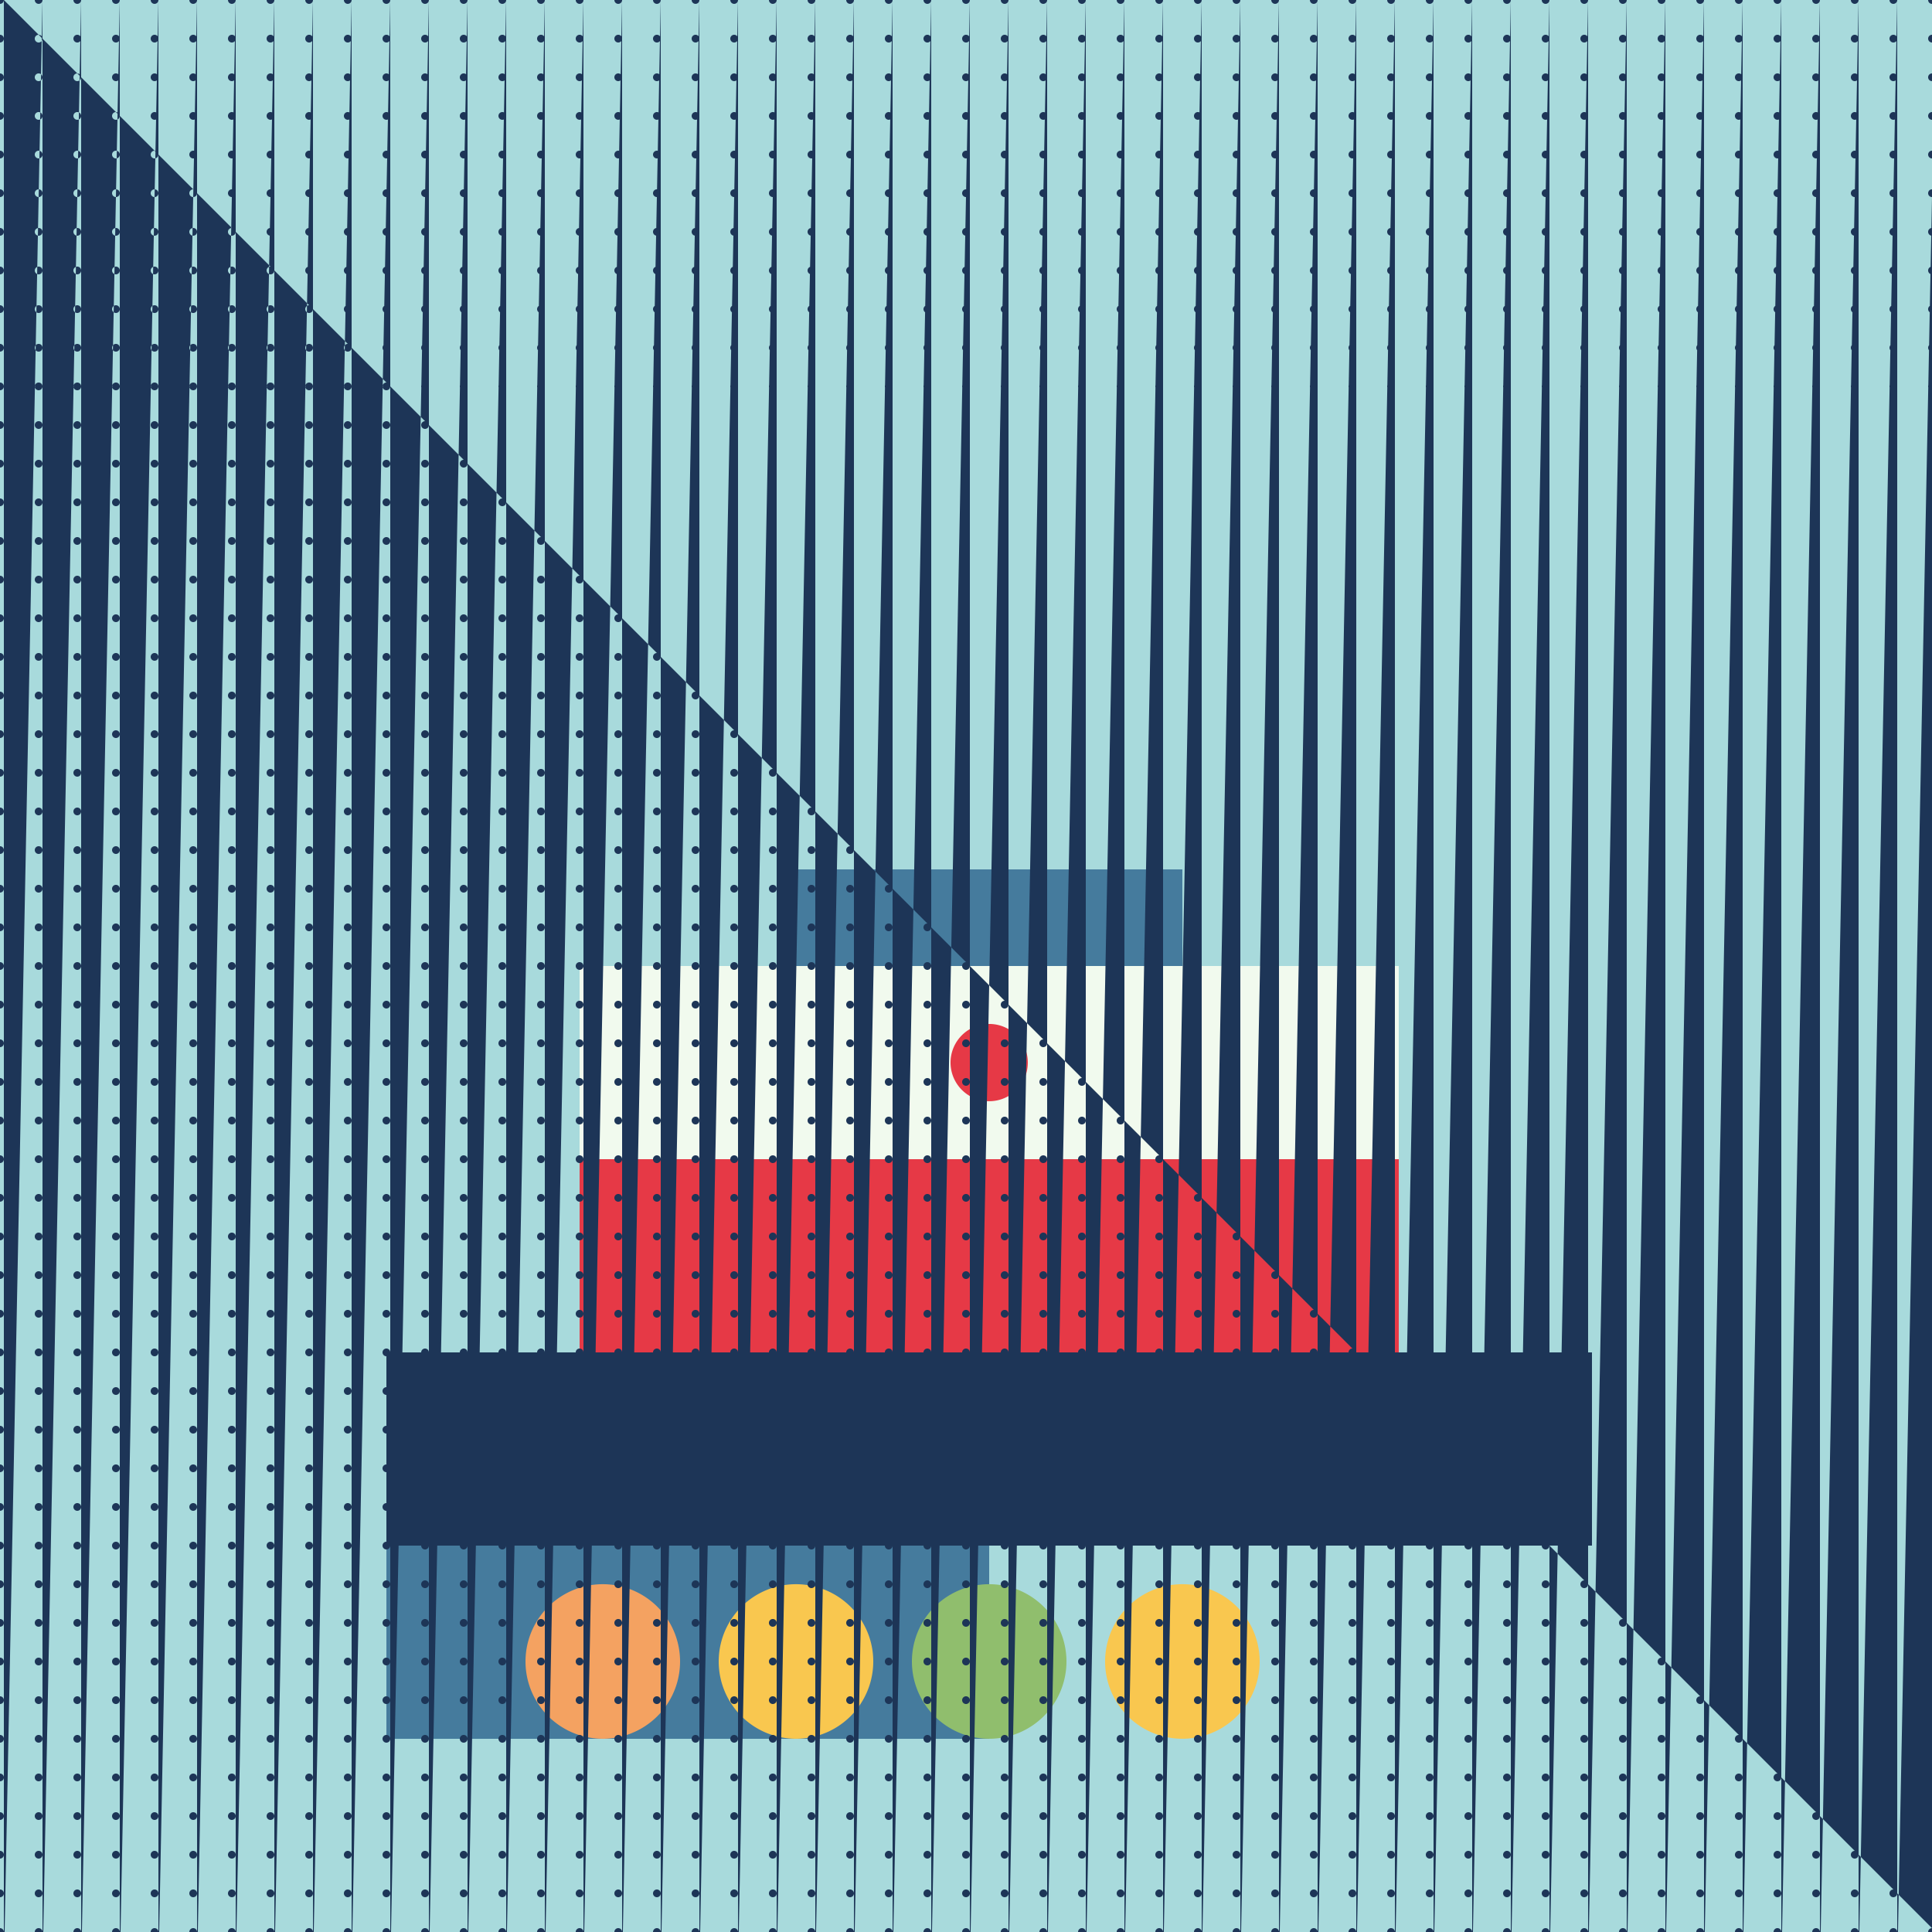
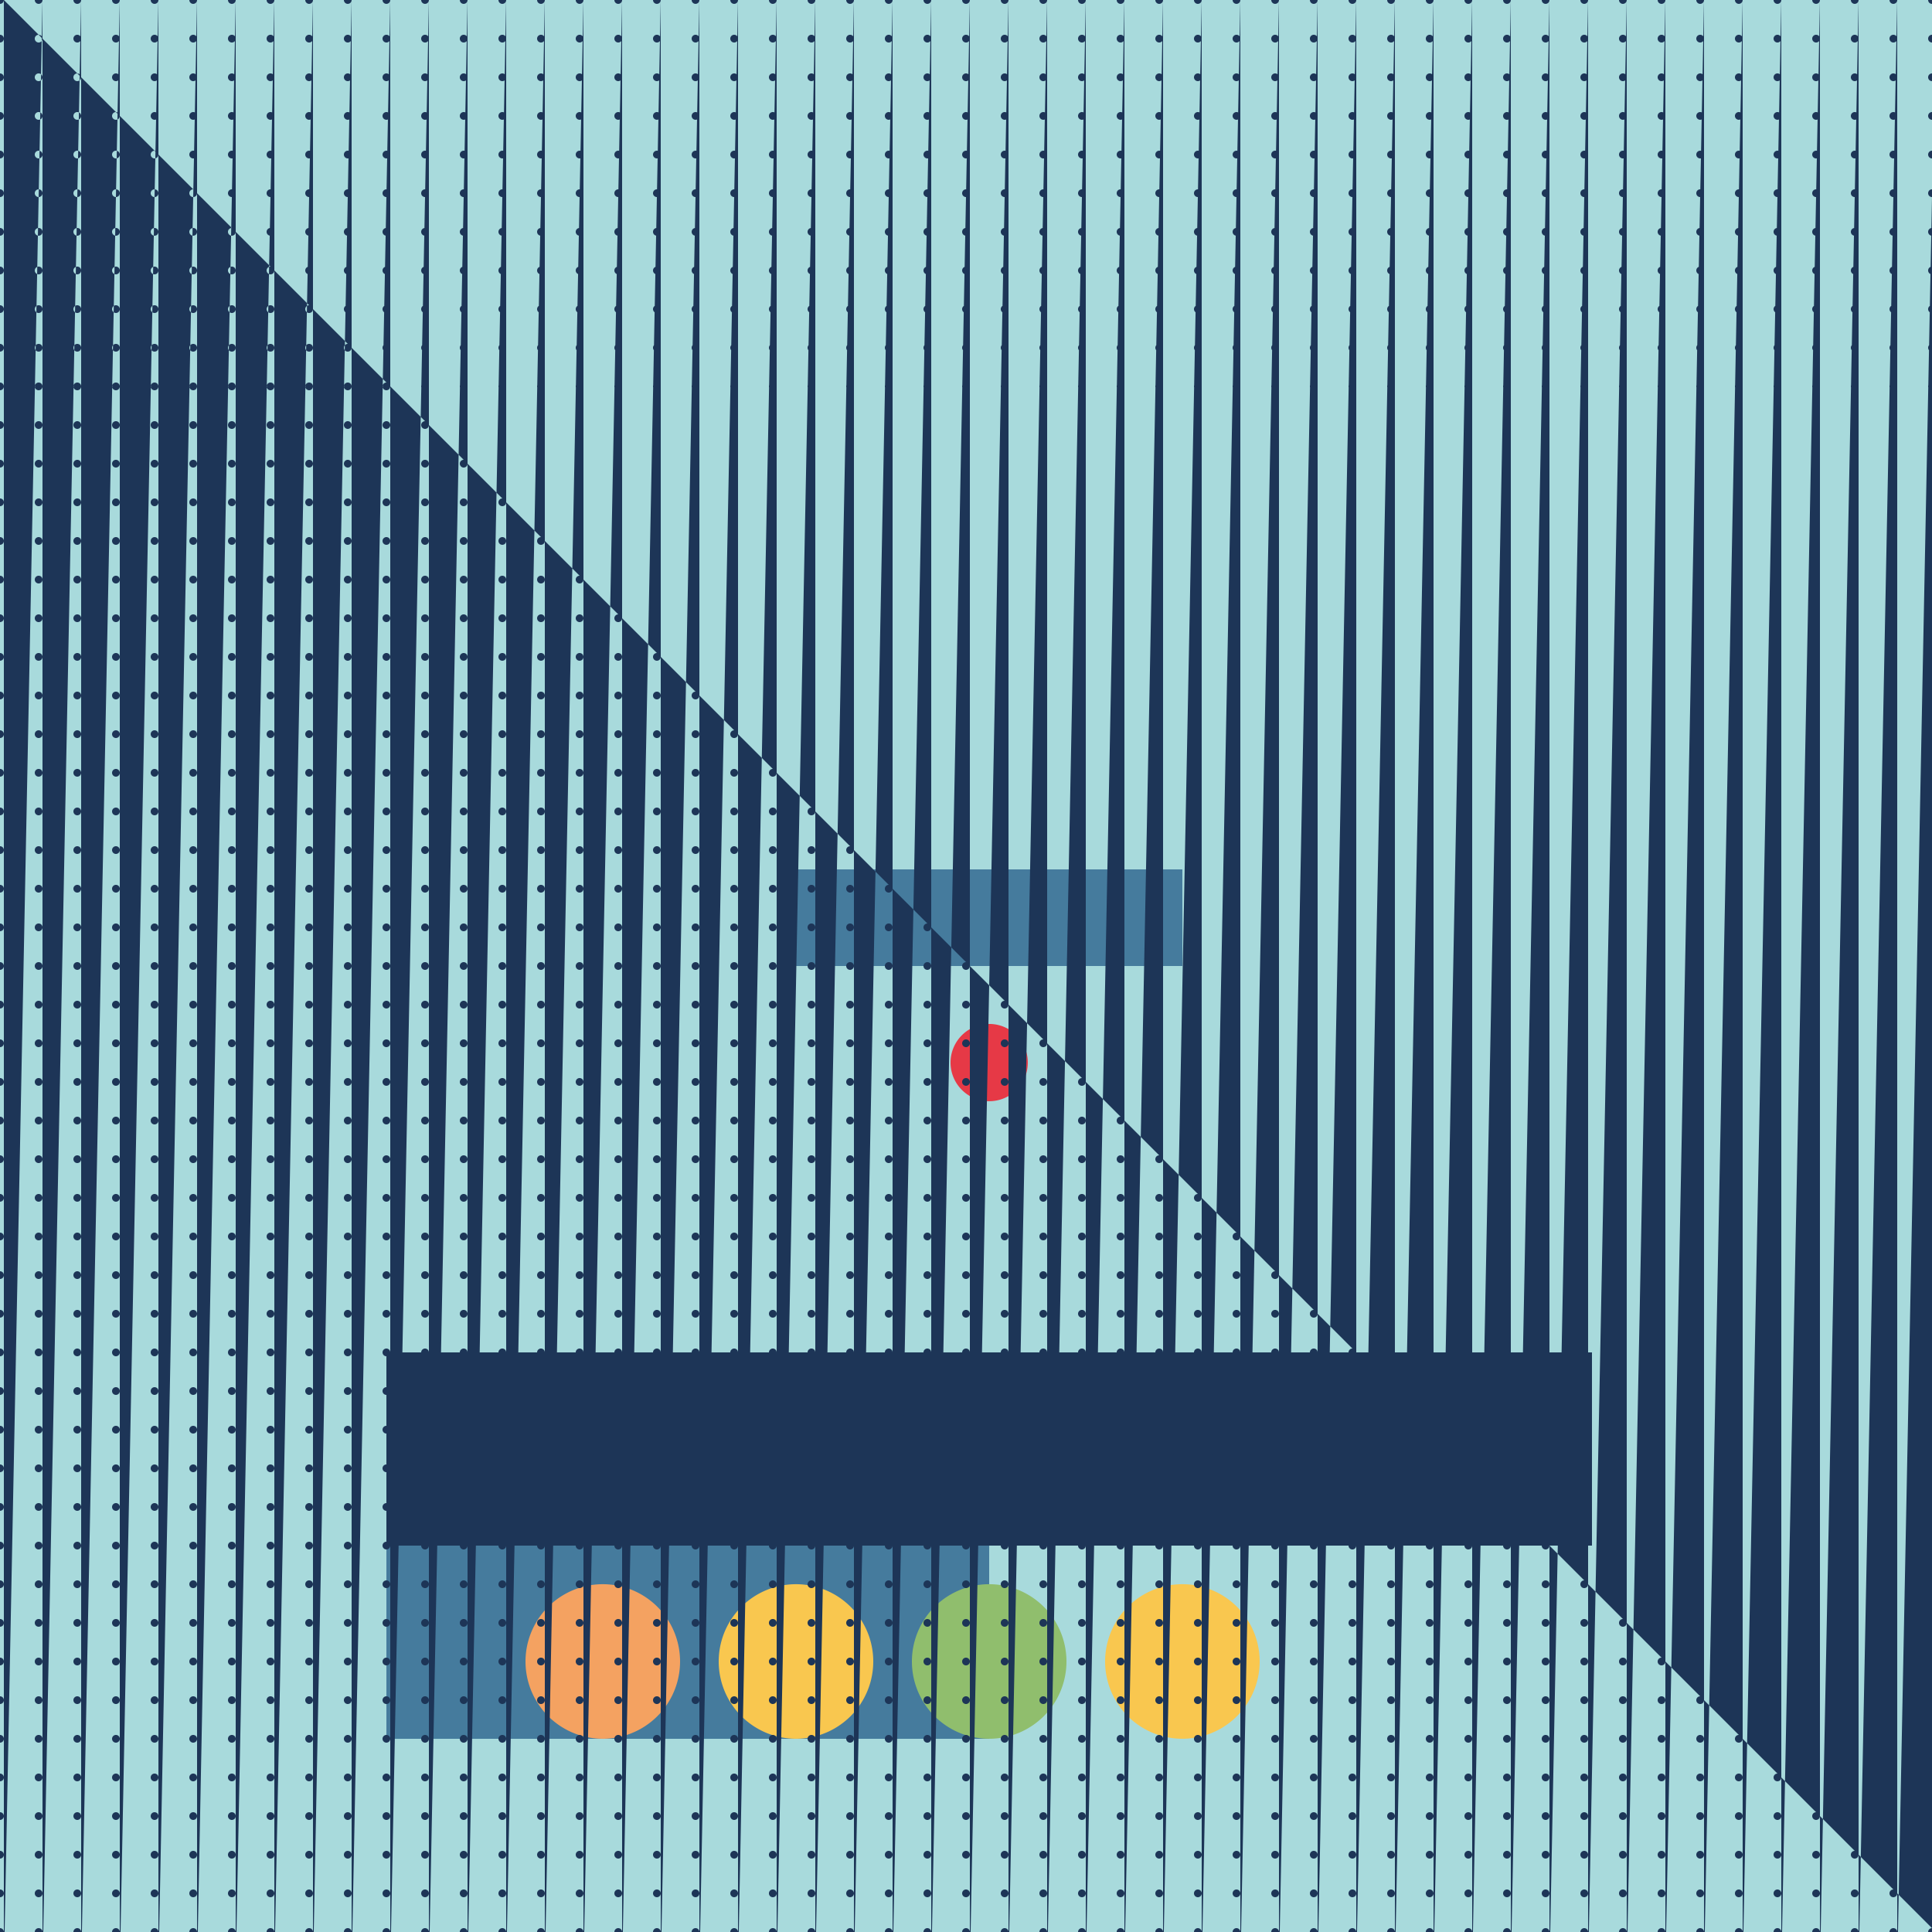
<svg xmlns="http://www.w3.org/2000/svg" width="500" height="500">
  <defs />
  <g>
    <rect fill="#a8dadc" stroke="none" x="0" y="0" width="512" height="512" />
    <path fill="#457b9d" stroke="none" paint-order="stroke fill markers" d=" M 256 400 L 256 450 L 100 450 L 100 400 Z" />
    <path fill="#1d3557" stroke="none" paint-order="stroke fill markers" d=" M 100 400 L 100 350 L 412 350 L 412 400 Z" />
-     <path fill="#e63946" stroke="none" paint-order="stroke fill markers" d=" M 150 350 L 150 300 L 362 300 L 362 350 Z" />
-     <path fill="#f1faee" stroke="none" paint-order="stroke fill markers" d=" M 150 300 L 150 250 L 362 250 L 362 300 Z" />
-     <path fill="#457b9d" stroke="none" paint-order="stroke fill markers" d=" M 206 250 L 206 225 L 306 225 L 306 250 Z" />
+     <path fill="#457b9d" stroke="none" paint-order="stroke fill markers" d=" M 206 250 L 206 225 L 306 225 L 306 250 " />
    <path fill="#f4a261" stroke="none" paint-order="stroke fill markers" d=" M 176 430 A 20 20 0 1 1 176 429.98" />
    <path fill="#f9c74f" stroke="none" paint-order="stroke fill markers" d=" M 226 430 A 20 20 0 1 1 226 429.98" />
    <path fill="#90be6d" stroke="none" paint-order="stroke fill markers" d=" M 276 430 A 20 20 0 1 1 276 429.98" />
    <path fill="#f9c74f" stroke="none" paint-order="stroke fill markers" d=" M 326 430 A 20 20 0 1 1 326 429.98" />
    <path fill="#e63946" stroke="none" paint-order="stroke fill markers" d=" M 266 275 A 10 10 0 1 1 266 274.99" />
    <path fill="#1d3557" stroke="none" paint-order="stroke fill markers" d=" M 1 0 A 1 1 0 1 1 1 -0.001 L 1 10 A 1 1 0 1 1 1 9.999 L 1 20 A 1 1 0 1 1 1 19.999 L 1 30 A 1 1 0 1 1 1 29.999 L 1 40 A 1 1 0 1 1 1 39.999 L 1 50 A 1 1 0 1 1 1 49.999 L 1 60 A 1 1 0 1 1 1 59.999 L 1 70 A 1 1 0 1 1 1 69.999 L 1 80 A 1 1 0 1 1 1 79.999 L 1 90 A 1 1 0 1 1 1 89.999 L 1 100 A 1 1 0 1 1 1 99.999 L 1 110 A 1 1 0 1 1 1 109.999 L 1 120 A 1 1 0 1 1 1 119.999 L 1 130 A 1 1 0 1 1 1 129.999 L 1 140 A 1 1 0 1 1 1 139.999 L 1 150 A 1 1 0 1 1 1 149.999 L 1 160 A 1 1 0 1 1 1 159.999 L 1 170 A 1 1 0 1 1 1 169.999 L 1 180 A 1 1 0 1 1 1 179.999 L 1 190 A 1 1 0 1 1 1 189.999 L 1 200 A 1 1 0 1 1 1 199.999 L 1 210 A 1 1 0 1 1 1 209.999 L 1 220 A 1 1 0 1 1 1 219.999 L 1 230 A 1 1 0 1 1 1 229.999 L 1 240 A 1 1 0 1 1 1 239.999 L 1 250 A 1 1 0 1 1 1 249.999 L 1 260 A 1 1 0 1 1 1 259.999 L 1 270 A 1 1 0 1 1 1 269.999 L 1 280 A 1 1 0 1 1 1 279.999 L 1 290 A 1 1 0 1 1 1 289.999 L 1 300 A 1 1 0 1 1 1 299.999 L 1 310 A 1 1 0 1 1 1 309.999 L 1 320 A 1 1 0 1 1 1 319.999 L 1 330 A 1 1 0 1 1 1 329.999 L 1 340 A 1 1 0 1 1 1 339.999 L 1 350 A 1 1 0 1 1 1 349.999 L 1 360 A 1 1 0 1 1 1 359.999 L 1 370 A 1 1 0 1 1 1 369.999 L 1 380 A 1 1 0 1 1 1 379.999 L 1 390 A 1 1 0 1 1 1 389.999 L 1 400 A 1 1 0 1 1 1 399.999 L 1 410 A 1 1 0 1 1 1 409.999 L 1 420 A 1 1 0 1 1 1 419.999 L 1 430 A 1 1 0 1 1 1 429.999 L 1 440 A 1 1 0 1 1 1 439.999 L 1 450 A 1 1 0 1 1 1 449.999 L 1 460 A 1 1 0 1 1 1 459.999 L 1 470 A 1 1 0 1 1 1 469.999 L 1 480 A 1 1 0 1 1 1 479.999 L 1 490 A 1 1 0 1 1 1 489.999 L 1 500 A 1 1 0 1 1 1 499.999 L 1 510 A 1 1 0 1 1 1 509.999 L 11 0 A 1 1 0 1 1 11 -0.001 L 11 10 A 1 1 0 1 1 11 9.999 L 11 20 A 1 1 0 1 1 11 19.999 L 11 30 A 1 1 0 1 1 11 29.999 L 11 40 A 1 1 0 1 1 11 39.999 L 11 50 A 1 1 0 1 1 11 49.999 L 11 60 A 1 1 0 1 1 11 59.999 L 11 70 A 1 1 0 1 1 11 69.999 L 11 80 A 1 1 0 1 1 11 79.999 L 11 90 A 1 1 0 1 1 11 89.999 L 11 100 A 1 1 0 1 1 11 99.999 L 11 110 A 1 1 0 1 1 11 109.999 L 11 120 A 1 1 0 1 1 11 119.999 L 11 130 A 1 1 0 1 1 11 129.999 L 11 140 A 1 1 0 1 1 11 139.999 L 11 150 A 1 1 0 1 1 11 149.999 L 11 160 A 1 1 0 1 1 11 159.999 L 11 170 A 1 1 0 1 1 11 169.999 L 11 180 A 1 1 0 1 1 11 179.999 L 11 190 A 1 1 0 1 1 11 189.999 L 11 200 A 1 1 0 1 1 11 199.999 L 11 210 A 1 1 0 1 1 11 209.999 L 11 220 A 1 1 0 1 1 11 219.999 L 11 230 A 1 1 0 1 1 11 229.999 L 11 240 A 1 1 0 1 1 11 239.999 L 11 250 A 1 1 0 1 1 11 249.999 L 11 260 A 1 1 0 1 1 11 259.999 L 11 270 A 1 1 0 1 1 11 269.999 L 11 280 A 1 1 0 1 1 11 279.999 L 11 290 A 1 1 0 1 1 11 289.999 L 11 300 A 1 1 0 1 1 11 299.999 L 11 310 A 1 1 0 1 1 11 309.999 L 11 320 A 1 1 0 1 1 11 319.999 L 11 330 A 1 1 0 1 1 11 329.999 L 11 340 A 1 1 0 1 1 11 339.999 L 11 350 A 1 1 0 1 1 11 349.999 L 11 360 A 1 1 0 1 1 11 359.999 L 11 370 A 1 1 0 1 1 11 369.999 L 11 380 A 1 1 0 1 1 11 379.999 L 11 390 A 1 1 0 1 1 11 389.999 L 11 400 A 1 1 0 1 1 11 399.999 L 11 410 A 1 1 0 1 1 11 409.999 L 11 420 A 1 1 0 1 1 11 419.999 L 11 430 A 1 1 0 1 1 11 429.999 L 11 440 A 1 1 0 1 1 11 439.999 L 11 450 A 1 1 0 1 1 11 449.999 L 11 460 A 1 1 0 1 1 11 459.999 L 11 470 A 1 1 0 1 1 11 469.999 L 11 480 A 1 1 0 1 1 11 479.999 L 11 490 A 1 1 0 1 1 11 489.999 L 11 500 A 1 1 0 1 1 11 499.999 L 11 510 A 1 1 0 1 1 11 509.999 L 21 0 A 1 1 0 1 1 21 -0.001 L 21 10 A 1 1 0 1 1 21 9.999 L 21 20 A 1 1 0 1 1 21 19.999 L 21 30 A 1 1 0 1 1 21 29.999 L 21 40 A 1 1 0 1 1 21 39.999 L 21 50 A 1 1 0 1 1 21 49.999 L 21 60 A 1 1 0 1 1 21 59.999 L 21 70 A 1 1 0 1 1 21 69.999 L 21 80 A 1 1 0 1 1 21 79.999 L 21 90 A 1 1 0 1 1 21 89.999 L 21 100 A 1 1 0 1 1 21 99.999 L 21 110 A 1 1 0 1 1 21 109.999 L 21 120 A 1 1 0 1 1 21 119.999 L 21 130 A 1 1 0 1 1 21 129.999 L 21 140 A 1 1 0 1 1 21 139.999 L 21 150 A 1 1 0 1 1 21 149.999 L 21 160 A 1 1 0 1 1 21 159.999 L 21 170 A 1 1 0 1 1 21 169.999 L 21 180 A 1 1 0 1 1 21 179.999 L 21 190 A 1 1 0 1 1 21 189.999 L 21 200 A 1 1 0 1 1 21 199.999 L 21 210 A 1 1 0 1 1 21 209.999 L 21 220 A 1 1 0 1 1 21 219.999 L 21 230 A 1 1 0 1 1 21 229.999 L 21 240 A 1 1 0 1 1 21 239.999 L 21 250 A 1 1 0 1 1 21 249.999 L 21 260 A 1 1 0 1 1 21 259.999 L 21 270 A 1 1 0 1 1 21 269.999 L 21 280 A 1 1 0 1 1 21 279.999 L 21 290 A 1 1 0 1 1 21 289.999 L 21 300 A 1 1 0 1 1 21 299.999 L 21 310 A 1 1 0 1 1 21 309.999 L 21 320 A 1 1 0 1 1 21 319.999 L 21 330 A 1 1 0 1 1 21 329.999 L 21 340 A 1 1 0 1 1 21 339.999 L 21 350 A 1 1 0 1 1 21 349.999 L 21 360 A 1 1 0 1 1 21 359.999 L 21 370 A 1 1 0 1 1 21 369.999 L 21 380 A 1 1 0 1 1 21 379.999 L 21 390 A 1 1 0 1 1 21 389.999 L 21 400 A 1 1 0 1 1 21 399.999 L 21 410 A 1 1 0 1 1 21 409.999 L 21 420 A 1 1 0 1 1 21 419.999 L 21 430 A 1 1 0 1 1 21 429.999 L 21 440 A 1 1 0 1 1 21 439.999 L 21 450 A 1 1 0 1 1 21 449.999 L 21 460 A 1 1 0 1 1 21 459.999 L 21 470 A 1 1 0 1 1 21 469.999 L 21 480 A 1 1 0 1 1 21 479.999 L 21 490 A 1 1 0 1 1 21 489.999 L 21 500 A 1 1 0 1 1 21 499.999 L 21 510 A 1 1 0 1 1 21 509.999 L 31 0 A 1 1 0 1 1 31 -0.001 L 31 10 A 1 1 0 1 1 31 9.999 L 31 20 A 1 1 0 1 1 31 19.999 L 31 30 A 1 1 0 1 1 31 29.999 L 31 40 A 1 1 0 1 1 31 39.999 L 31 50 A 1 1 0 1 1 31 49.999 L 31 60 A 1 1 0 1 1 31 59.999 L 31 70 A 1 1 0 1 1 31 69.999 L 31 80 A 1 1 0 1 1 31 79.999 L 31 90 A 1 1 0 1 1 31 89.999 L 31 100 A 1 1 0 1 1 31 99.999 L 31 110 A 1 1 0 1 1 31 109.999 L 31 120 A 1 1 0 1 1 31 119.999 L 31 130 A 1 1 0 1 1 31 129.999 L 31 140 A 1 1 0 1 1 31 139.999 L 31 150 A 1 1 0 1 1 31 149.999 L 31 160 A 1 1 0 1 1 31 159.999 L 31 170 A 1 1 0 1 1 31 169.999 L 31 180 A 1 1 0 1 1 31 179.999 L 31 190 A 1 1 0 1 1 31 189.999 L 31 200 A 1 1 0 1 1 31 199.999 L 31 210 A 1 1 0 1 1 31 209.999 L 31 220 A 1 1 0 1 1 31 219.999 L 31 230 A 1 1 0 1 1 31 229.999 L 31 240 A 1 1 0 1 1 31 239.999 L 31 250 A 1 1 0 1 1 31 249.999 L 31 260 A 1 1 0 1 1 31 259.999 L 31 270 A 1 1 0 1 1 31 269.999 L 31 280 A 1 1 0 1 1 31 279.999 L 31 290 A 1 1 0 1 1 31 289.999 L 31 300 A 1 1 0 1 1 31 299.999 L 31 310 A 1 1 0 1 1 31 309.999 L 31 320 A 1 1 0 1 1 31 319.999 L 31 330 A 1 1 0 1 1 31 329.999 L 31 340 A 1 1 0 1 1 31 339.999 L 31 350 A 1 1 0 1 1 31 349.999 L 31 360 A 1 1 0 1 1 31 359.999 L 31 370 A 1 1 0 1 1 31 369.999 L 31 380 A 1 1 0 1 1 31 379.999 L 31 390 A 1 1 0 1 1 31 389.999 L 31 400 A 1 1 0 1 1 31 399.999 L 31 410 A 1 1 0 1 1 31 409.999 L 31 420 A 1 1 0 1 1 31 419.999 L 31 430 A 1 1 0 1 1 31 429.999 L 31 440 A 1 1 0 1 1 31 439.999 L 31 450 A 1 1 0 1 1 31 449.999 L 31 460 A 1 1 0 1 1 31 459.999 L 31 470 A 1 1 0 1 1 31 469.999 L 31 480 A 1 1 0 1 1 31 479.999 L 31 490 A 1 1 0 1 1 31 489.999 L 31 500 A 1 1 0 1 1 31 499.999 L 31 510 A 1 1 0 1 1 31 509.999 L 41 0 A 1 1 0 1 1 41 -0.001 L 41 10 A 1 1 0 1 1 41 9.999 L 41 20 A 1 1 0 1 1 41 19.999 L 41 30 A 1 1 0 1 1 41 29.999 L 41 40 A 1 1 0 1 1 41 39.999 L 41 50 A 1 1 0 1 1 41 49.999 L 41 60 A 1 1 0 1 1 41 59.999 L 41 70 A 1 1 0 1 1 41 69.999 L 41 80 A 1 1 0 1 1 41 79.999 L 41 90 A 1 1 0 1 1 41 89.999 L 41 100 A 1 1 0 1 1 41 99.999 L 41 110 A 1 1 0 1 1 41 109.999 L 41 120 A 1 1 0 1 1 41 119.999 L 41 130 A 1 1 0 1 1 41 129.999 L 41 140 A 1 1 0 1 1 41 139.999 L 41 150 A 1 1 0 1 1 41 149.999 L 41 160 A 1 1 0 1 1 41 159.999 L 41 170 A 1 1 0 1 1 41 169.999 L 41 180 A 1 1 0 1 1 41 179.999 L 41 190 A 1 1 0 1 1 41 189.999 L 41 200 A 1 1 0 1 1 41 199.999 L 41 210 A 1 1 0 1 1 41 209.999 L 41 220 A 1 1 0 1 1 41 219.999 L 41 230 A 1 1 0 1 1 41 229.999 L 41 240 A 1 1 0 1 1 41 239.999 L 41 250 A 1 1 0 1 1 41 249.999 L 41 260 A 1 1 0 1 1 41 259.999 L 41 270 A 1 1 0 1 1 41 269.999 L 41 280 A 1 1 0 1 1 41 279.999 L 41 290 A 1 1 0 1 1 41 289.999 L 41 300 A 1 1 0 1 1 41 299.999 L 41 310 A 1 1 0 1 1 41 309.999 L 41 320 A 1 1 0 1 1 41 319.999 L 41 330 A 1 1 0 1 1 41 329.999 L 41 340 A 1 1 0 1 1 41 339.999 L 41 350 A 1 1 0 1 1 41 349.999 L 41 360 A 1 1 0 1 1 41 359.999 L 41 370 A 1 1 0 1 1 41 369.999 L 41 380 A 1 1 0 1 1 41 379.999 L 41 390 A 1 1 0 1 1 41 389.999 L 41 400 A 1 1 0 1 1 41 399.999 L 41 410 A 1 1 0 1 1 41 409.999 L 41 420 A 1 1 0 1 1 41 419.999 L 41 430 A 1 1 0 1 1 41 429.999 L 41 440 A 1 1 0 1 1 41 439.999 L 41 450 A 1 1 0 1 1 41 449.999 L 41 460 A 1 1 0 1 1 41 459.999 L 41 470 A 1 1 0 1 1 41 469.999 L 41 480 A 1 1 0 1 1 41 479.999 L 41 490 A 1 1 0 1 1 41 489.999 L 41 500 A 1 1 0 1 1 41 499.999 L 41 510 A 1 1 0 1 1 41 509.999 L 51 0 A 1 1 0 1 1 51 -0.001 L 51 10 A 1 1 0 1 1 51 9.999 L 51 20 A 1 1 0 1 1 51 19.999 L 51 30 A 1 1 0 1 1 51 29.999 L 51 40 A 1 1 0 1 1 51 39.999 L 51 50 A 1 1 0 1 1 51 49.999 L 51 60 A 1 1 0 1 1 51 59.999 L 51 70 A 1 1 0 1 1 51 69.999 L 51 80 A 1 1 0 1 1 51 79.999 L 51 90 A 1 1 0 1 1 51 89.999 L 51 100 A 1 1 0 1 1 51 99.999 L 51 110 A 1 1 0 1 1 51 109.999 L 51 120 A 1 1 0 1 1 51 119.999 L 51 130 A 1 1 0 1 1 51 129.999 L 51 140 A 1 1 0 1 1 51 139.999 L 51 150 A 1 1 0 1 1 51 149.999 L 51 160 A 1 1 0 1 1 51 159.999 L 51 170 A 1 1 0 1 1 51 169.999 L 51 180 A 1 1 0 1 1 51 179.999 L 51 190 A 1 1 0 1 1 51 189.999 L 51 200 A 1 1 0 1 1 51 199.999 L 51 210 A 1 1 0 1 1 51 209.999 L 51 220 A 1 1 0 1 1 51 219.999 L 51 230 A 1 1 0 1 1 51 229.999 L 51 240 A 1 1 0 1 1 51 239.999 L 51 250 A 1 1 0 1 1 51 249.999 L 51 260 A 1 1 0 1 1 51 259.999 L 51 270 A 1 1 0 1 1 51 269.999 L 51 280 A 1 1 0 1 1 51 279.999 L 51 290 A 1 1 0 1 1 51 289.999 L 51 300 A 1 1 0 1 1 51 299.999 L 51 310 A 1 1 0 1 1 51 309.999 L 51 320 A 1 1 0 1 1 51 319.999 L 51 330 A 1 1 0 1 1 51 329.999 L 51 340 A 1 1 0 1 1 51 339.999 L 51 350 A 1 1 0 1 1 51 349.999 L 51 360 A 1 1 0 1 1 51 359.999 L 51 370 A 1 1 0 1 1 51 369.999 L 51 380 A 1 1 0 1 1 51 379.999 L 51 390 A 1 1 0 1 1 51 389.999 L 51 400 A 1 1 0 1 1 51 399.999 L 51 410 A 1 1 0 1 1 51 409.999 L 51 420 A 1 1 0 1 1 51 419.999 L 51 430 A 1 1 0 1 1 51 429.999 L 51 440 A 1 1 0 1 1 51 439.999 L 51 450 A 1 1 0 1 1 51 449.999 L 51 460 A 1 1 0 1 1 51 459.999 L 51 470 A 1 1 0 1 1 51 469.999 L 51 480 A 1 1 0 1 1 51 479.999 L 51 490 A 1 1 0 1 1 51 489.999 L 51 500 A 1 1 0 1 1 51 499.999 L 51 510 A 1 1 0 1 1 51 509.999 L 61 0 A 1 1 0 1 1 61 -0.001 L 61 10 A 1 1 0 1 1 61 9.999 L 61 20 A 1 1 0 1 1 61 19.999 L 61 30 A 1 1 0 1 1 61 29.999 L 61 40 A 1 1 0 1 1 61 39.999 L 61 50 A 1 1 0 1 1 61 49.999 L 61 60 A 1 1 0 1 1 61 59.999 L 61 70 A 1 1 0 1 1 61 69.999 L 61 80 A 1 1 0 1 1 61 79.999 L 61 90 A 1 1 0 1 1 61 89.999 L 61 100 A 1 1 0 1 1 61 99.999 L 61 110 A 1 1 0 1 1 61 109.999 L 61 120 A 1 1 0 1 1 61 119.999 L 61 130 A 1 1 0 1 1 61 129.999 L 61 140 A 1 1 0 1 1 61 139.999 L 61 150 A 1 1 0 1 1 61 149.999 L 61 160 A 1 1 0 1 1 61 159.999 L 61 170 A 1 1 0 1 1 61 169.999 L 61 180 A 1 1 0 1 1 61 179.999 L 61 190 A 1 1 0 1 1 61 189.999 L 61 200 A 1 1 0 1 1 61 199.999 L 61 210 A 1 1 0 1 1 61 209.999 L 61 220 A 1 1 0 1 1 61 219.999 L 61 230 A 1 1 0 1 1 61 229.999 L 61 240 A 1 1 0 1 1 61 239.999 L 61 250 A 1 1 0 1 1 61 249.999 L 61 260 A 1 1 0 1 1 61 259.999 L 61 270 A 1 1 0 1 1 61 269.999 L 61 280 A 1 1 0 1 1 61 279.999 L 61 290 A 1 1 0 1 1 61 289.999 L 61 300 A 1 1 0 1 1 61 299.999 L 61 310 A 1 1 0 1 1 61 309.999 L 61 320 A 1 1 0 1 1 61 319.999 L 61 330 A 1 1 0 1 1 61 329.999 L 61 340 A 1 1 0 1 1 61 339.999 L 61 350 A 1 1 0 1 1 61 349.999 L 61 360 A 1 1 0 1 1 61 359.999 L 61 370 A 1 1 0 1 1 61 369.999 L 61 380 A 1 1 0 1 1 61 379.999 L 61 390 A 1 1 0 1 1 61 389.999 L 61 400 A 1 1 0 1 1 61 399.999 L 61 410 A 1 1 0 1 1 61 409.999 L 61 420 A 1 1 0 1 1 61 419.999 L 61 430 A 1 1 0 1 1 61 429.999 L 61 440 A 1 1 0 1 1 61 439.999 L 61 450 A 1 1 0 1 1 61 449.999 L 61 460 A 1 1 0 1 1 61 459.999 L 61 470 A 1 1 0 1 1 61 469.999 L 61 480 A 1 1 0 1 1 61 479.999 L 61 490 A 1 1 0 1 1 61 489.999 L 61 500 A 1 1 0 1 1 61 499.999 L 61 510 A 1 1 0 1 1 61 509.999 L 71 0 A 1 1 0 1 1 71 -0.001 L 71 10 A 1 1 0 1 1 71 9.999 L 71 20 A 1 1 0 1 1 71 19.999 L 71 30 A 1 1 0 1 1 71 29.999 L 71 40 A 1 1 0 1 1 71 39.999 L 71 50 A 1 1 0 1 1 71 49.999 L 71 60 A 1 1 0 1 1 71 59.999 L 71 70 A 1 1 0 1 1 71 69.999 L 71 80 A 1 1 0 1 1 71 79.999 L 71 90 A 1 1 0 1 1 71 89.999 L 71 100 A 1 1 0 1 1 71 99.999 L 71 110 A 1 1 0 1 1 71 109.999 L 71 120 A 1 1 0 1 1 71 119.999 L 71 130 A 1 1 0 1 1 71 129.999 L 71 140 A 1 1 0 1 1 71 139.999 L 71 150 A 1 1 0 1 1 71 149.999 L 71 160 A 1 1 0 1 1 71 159.999 L 71 170 A 1 1 0 1 1 71 169.999 L 71 180 A 1 1 0 1 1 71 179.999 L 71 190 A 1 1 0 1 1 71 189.999 L 71 200 A 1 1 0 1 1 71 199.999 L 71 210 A 1 1 0 1 1 71 209.999 L 71 220 A 1 1 0 1 1 71 219.999 L 71 230 A 1 1 0 1 1 71 229.999 L 71 240 A 1 1 0 1 1 71 239.999 L 71 250 A 1 1 0 1 1 71 249.999 L 71 260 A 1 1 0 1 1 71 259.999 L 71 270 A 1 1 0 1 1 71 269.999 L 71 280 A 1 1 0 1 1 71 279.999 L 71 290 A 1 1 0 1 1 71 289.999 L 71 300 A 1 1 0 1 1 71 299.999 L 71 310 A 1 1 0 1 1 71 309.999 L 71 320 A 1 1 0 1 1 71 319.999 L 71 330 A 1 1 0 1 1 71 329.999 L 71 340 A 1 1 0 1 1 71 339.999 L 71 350 A 1 1 0 1 1 71 349.999 L 71 360 A 1 1 0 1 1 71 359.999 L 71 370 A 1 1 0 1 1 71 369.999 L 71 380 A 1 1 0 1 1 71 379.999 L 71 390 A 1 1 0 1 1 71 389.999 L 71 400 A 1 1 0 1 1 71 399.999 L 71 410 A 1 1 0 1 1 71 409.999 L 71 420 A 1 1 0 1 1 71 419.999 L 71 430 A 1 1 0 1 1 71 429.999 L 71 440 A 1 1 0 1 1 71 439.999 L 71 450 A 1 1 0 1 1 71 449.999 L 71 460 A 1 1 0 1 1 71 459.999 L 71 470 A 1 1 0 1 1 71 469.999 L 71 480 A 1 1 0 1 1 71 479.999 L 71 490 A 1 1 0 1 1 71 489.999 L 71 500 A 1 1 0 1 1 71 499.999 L 71 510 A 1 1 0 1 1 71 509.999 L 81 0 A 1 1 0 1 1 81 -0.001 L 81 10 A 1 1 0 1 1 81 9.999 L 81 20 A 1 1 0 1 1 81 19.999 L 81 30 A 1 1 0 1 1 81 29.999 L 81 40 A 1 1 0 1 1 81 39.999 L 81 50 A 1 1 0 1 1 81 49.999 L 81 60 A 1 1 0 1 1 81 59.999 L 81 70 A 1 1 0 1 1 81 69.999 L 81 80 A 1 1 0 1 1 81 79.999 L 81 90 A 1 1 0 1 1 81 89.999 L 81 100 A 1 1 0 1 1 81 99.999 L 81 110 A 1 1 0 1 1 81 109.999 L 81 120 A 1 1 0 1 1 81 119.999 L 81 130 A 1 1 0 1 1 81 129.999 L 81 140 A 1 1 0 1 1 81 139.999 L 81 150 A 1 1 0 1 1 81 149.999 L 81 160 A 1 1 0 1 1 81 159.999 L 81 170 A 1 1 0 1 1 81 169.999 L 81 180 A 1 1 0 1 1 81 179.999 L 81 190 A 1 1 0 1 1 81 189.999 L 81 200 A 1 1 0 1 1 81 199.999 L 81 210 A 1 1 0 1 1 81 209.999 L 81 220 A 1 1 0 1 1 81 219.999 L 81 230 A 1 1 0 1 1 81 229.999 L 81 240 A 1 1 0 1 1 81 239.999 L 81 250 A 1 1 0 1 1 81 249.999 L 81 260 A 1 1 0 1 1 81 259.999 L 81 270 A 1 1 0 1 1 81 269.999 L 81 280 A 1 1 0 1 1 81 279.999 L 81 290 A 1 1 0 1 1 81 289.999 L 81 300 A 1 1 0 1 1 81 299.999 L 81 310 A 1 1 0 1 1 81 309.999 L 81 320 A 1 1 0 1 1 81 319.999 L 81 330 A 1 1 0 1 1 81 329.999 L 81 340 A 1 1 0 1 1 81 339.999 L 81 350 A 1 1 0 1 1 81 349.999 L 81 360 A 1 1 0 1 1 81 359.999 L 81 370 A 1 1 0 1 1 81 369.999 L 81 380 A 1 1 0 1 1 81 379.999 L 81 390 A 1 1 0 1 1 81 389.999 L 81 400 A 1 1 0 1 1 81 399.999 L 81 410 A 1 1 0 1 1 81 409.999 L 81 420 A 1 1 0 1 1 81 419.999 L 81 430 A 1 1 0 1 1 81 429.999 L 81 440 A 1 1 0 1 1 81 439.999 L 81 450 A 1 1 0 1 1 81 449.999 L 81 460 A 1 1 0 1 1 81 459.999 L 81 470 A 1 1 0 1 1 81 469.999 L 81 480 A 1 1 0 1 1 81 479.999 L 81 490 A 1 1 0 1 1 81 489.999 L 81 500 A 1 1 0 1 1 81 499.999 L 81 510 A 1 1 0 1 1 81 509.999 L 91 0 A 1 1 0 1 1 91 -0.001 L 91 10 A 1 1 0 1 1 91 9.999 L 91 20 A 1 1 0 1 1 91 19.999 L 91 30 A 1 1 0 1 1 91 29.999 L 91 40 A 1 1 0 1 1 91 39.999 L 91 50 A 1 1 0 1 1 91 49.999 L 91 60 A 1 1 0 1 1 91 59.999 L 91 70 A 1 1 0 1 1 91 69.999 L 91 80 A 1 1 0 1 1 91 79.999 L 91 90 A 1 1 0 1 1 91 89.999 L 91 100 A 1 1 0 1 1 91 99.999 L 91 110 A 1 1 0 1 1 91 109.999 L 91 120 A 1 1 0 1 1 91 119.999 L 91 130 A 1 1 0 1 1 91 129.999 L 91 140 A 1 1 0 1 1 91 139.999 L 91 150 A 1 1 0 1 1 91 149.999 L 91 160 A 1 1 0 1 1 91 159.999 L 91 170 A 1 1 0 1 1 91 169.999 L 91 180 A 1 1 0 1 1 91 179.999 L 91 190 A 1 1 0 1 1 91 189.999 L 91 200 A 1 1 0 1 1 91 199.999 L 91 210 A 1 1 0 1 1 91 209.999 L 91 220 A 1 1 0 1 1 91 219.999 L 91 230 A 1 1 0 1 1 91 229.999 L 91 240 A 1 1 0 1 1 91 239.999 L 91 250 A 1 1 0 1 1 91 249.999 L 91 260 A 1 1 0 1 1 91 259.999 L 91 270 A 1 1 0 1 1 91 269.999 L 91 280 A 1 1 0 1 1 91 279.999 L 91 290 A 1 1 0 1 1 91 289.999 L 91 300 A 1 1 0 1 1 91 299.999 L 91 310 A 1 1 0 1 1 91 309.999 L 91 320 A 1 1 0 1 1 91 319.999 L 91 330 A 1 1 0 1 1 91 329.999 L 91 340 A 1 1 0 1 1 91 339.999 L 91 350 A 1 1 0 1 1 91 349.999 L 91 360 A 1 1 0 1 1 91 359.999 L 91 370 A 1 1 0 1 1 91 369.999 L 91 380 A 1 1 0 1 1 91 379.999 L 91 390 A 1 1 0 1 1 91 389.999 L 91 400 A 1 1 0 1 1 91 399.999 L 91 410 A 1 1 0 1 1 91 409.999 L 91 420 A 1 1 0 1 1 91 419.999 L 91 430 A 1 1 0 1 1 91 429.999 L 91 440 A 1 1 0 1 1 91 439.999 L 91 450 A 1 1 0 1 1 91 449.999 L 91 460 A 1 1 0 1 1 91 459.999 L 91 470 A 1 1 0 1 1 91 469.999 L 91 480 A 1 1 0 1 1 91 479.999 L 91 490 A 1 1 0 1 1 91 489.999 L 91 500 A 1 1 0 1 1 91 499.999 L 91 510 A 1 1 0 1 1 91 509.999 L 101 0 A 1 1 0 1 1 101 -0.001 L 101 10 A 1 1 0 1 1 101 9.999 L 101 20 A 1 1 0 1 1 101 19.999 L 101 30 A 1 1 0 1 1 101 29.999 L 101 40 A 1 1 0 1 1 101 39.999 L 101 50 A 1 1 0 1 1 101 49.999 L 101 60 A 1 1 0 1 1 101 59.999 L 101 70 A 1 1 0 1 1 101 69.999 L 101 80 A 1 1 0 1 1 101 79.999 L 101 90 A 1 1 0 1 1 101 89.999 L 101 100 A 1 1 0 1 1 101 99.999 L 101 110 A 1 1 0 1 1 101 109.999 L 101 120 A 1 1 0 1 1 101 119.999 L 101 130 A 1 1 0 1 1 101 129.999 L 101 140 A 1 1 0 1 1 101 139.999 L 101 150 A 1 1 0 1 1 101 149.999 L 101 160 A 1 1 0 1 1 101 159.999 L 101 170 A 1 1 0 1 1 101 169.999 L 101 180 A 1 1 0 1 1 101 179.999 L 101 190 A 1 1 0 1 1 101 189.999 L 101 200 A 1 1 0 1 1 101 199.999 L 101 210 A 1 1 0 1 1 101 209.999 L 101 220 A 1 1 0 1 1 101 219.999 L 101 230 A 1 1 0 1 1 101 229.999 L 101 240 A 1 1 0 1 1 101 239.999 L 101 250 A 1 1 0 1 1 101 249.999 L 101 260 A 1 1 0 1 1 101 259.999 L 101 270 A 1 1 0 1 1 101 269.999 L 101 280 A 1 1 0 1 1 101 279.999 L 101 290 A 1 1 0 1 1 101 289.999 L 101 300 A 1 1 0 1 1 101 299.999 L 101 310 A 1 1 0 1 1 101 309.999 L 101 320 A 1 1 0 1 1 101 319.999 L 101 330 A 1 1 0 1 1 101 329.999 L 101 340 A 1 1 0 1 1 101 339.999 L 101 350 A 1 1 0 1 1 101 349.999 L 101 360 A 1 1 0 1 1 101 359.999 L 101 370 A 1 1 0 1 1 101 369.999 L 101 380 A 1 1 0 1 1 101 379.999 L 101 390 A 1 1 0 1 1 101 389.999 L 101 400 A 1 1 0 1 1 101 399.999 L 101 410 A 1 1 0 1 1 101 409.999 L 101 420 A 1 1 0 1 1 101 419.999 L 101 430 A 1 1 0 1 1 101 429.999 L 101 440 A 1 1 0 1 1 101 439.999 L 101 450 A 1 1 0 1 1 101 449.999 L 101 460 A 1 1 0 1 1 101 459.999 L 101 470 A 1 1 0 1 1 101 469.999 L 101 480 A 1 1 0 1 1 101 479.999 L 101 490 A 1 1 0 1 1 101 489.999 L 101 500 A 1 1 0 1 1 101 499.999 L 101 510 A 1 1 0 1 1 101 509.999 L 111 0 A 1 1 0 1 1 111 -0.001 L 111 10 A 1 1 0 1 1 111 9.999 L 111 20 A 1 1 0 1 1 111 19.999 L 111 30 A 1 1 0 1 1 111 29.999 L 111 40 A 1 1 0 1 1 111 39.999 L 111 50 A 1 1 0 1 1 111 49.999 L 111 60 A 1 1 0 1 1 111 59.999 L 111 70 A 1 1 0 1 1 111 69.999 L 111 80 A 1 1 0 1 1 111 79.999 L 111 90 A 1 1 0 1 1 111 89.999 L 111 100 A 1 1 0 1 1 111 99.999 L 111 110 A 1 1 0 1 1 111 109.999 L 111 120 A 1 1 0 1 1 111 119.999 L 111 130 A 1 1 0 1 1 111 129.999 L 111 140 A 1 1 0 1 1 111 139.999 L 111 150 A 1 1 0 1 1 111 149.999 L 111 160 A 1 1 0 1 1 111 159.999 L 111 170 A 1 1 0 1 1 111 169.999 L 111 180 A 1 1 0 1 1 111 179.999 L 111 190 A 1 1 0 1 1 111 189.999 L 111 200 A 1 1 0 1 1 111 199.999 L 111 210 A 1 1 0 1 1 111 209.999 L 111 220 A 1 1 0 1 1 111 219.999 L 111 230 A 1 1 0 1 1 111 229.999 L 111 240 A 1 1 0 1 1 111 239.999 L 111 250 A 1 1 0 1 1 111 249.999 L 111 260 A 1 1 0 1 1 111 259.999 L 111 270 A 1 1 0 1 1 111 269.999 L 111 280 A 1 1 0 1 1 111 279.999 L 111 290 A 1 1 0 1 1 111 289.999 L 111 300 A 1 1 0 1 1 111 299.999 L 111 310 A 1 1 0 1 1 111 309.999 L 111 320 A 1 1 0 1 1 111 319.999 L 111 330 A 1 1 0 1 1 111 329.999 L 111 340 A 1 1 0 1 1 111 339.999 L 111 350 A 1 1 0 1 1 111 349.999 L 111 360 A 1 1 0 1 1 111 359.999 L 111 370 A 1 1 0 1 1 111 369.999 L 111 380 A 1 1 0 1 1 111 379.999 L 111 390 A 1 1 0 1 1 111 389.999 L 111 400 A 1 1 0 1 1 111 399.999 L 111 410 A 1 1 0 1 1 111 409.999 L 111 420 A 1 1 0 1 1 111 419.999 L 111 430 A 1 1 0 1 1 111 429.999 L 111 440 A 1 1 0 1 1 111 439.999 L 111 450 A 1 1 0 1 1 111 449.999 L 111 460 A 1 1 0 1 1 111 459.999 L 111 470 A 1 1 0 1 1 111 469.999 L 111 480 A 1 1 0 1 1 111 479.999 L 111 490 A 1 1 0 1 1 111 489.999 L 111 500 A 1 1 0 1 1 111 499.999 L 111 510 A 1 1 0 1 1 111 509.999 L 121 0 A 1 1 0 1 1 121 -0.001 L 121 10 A 1 1 0 1 1 121 9.999 L 121 20 A 1 1 0 1 1 121 19.999 L 121 30 A 1 1 0 1 1 121 29.999 L 121 40 A 1 1 0 1 1 121 39.999 L 121 50 A 1 1 0 1 1 121 49.999 L 121 60 A 1 1 0 1 1 121 59.999 L 121 70 A 1 1 0 1 1 121 69.999 L 121 80 A 1 1 0 1 1 121 79.999 L 121 90 A 1 1 0 1 1 121 89.999 L 121 100 A 1 1 0 1 1 121 99.999 L 121 110 A 1 1 0 1 1 121 109.999 L 121 120 A 1 1 0 1 1 121 119.999 L 121 130 A 1 1 0 1 1 121 129.999 L 121 140 A 1 1 0 1 1 121 139.999 L 121 150 A 1 1 0 1 1 121 149.999 L 121 160 A 1 1 0 1 1 121 159.999 L 121 170 A 1 1 0 1 1 121 169.999 L 121 180 A 1 1 0 1 1 121 179.999 L 121 190 A 1 1 0 1 1 121 189.999 L 121 200 A 1 1 0 1 1 121 199.999 L 121 210 A 1 1 0 1 1 121 209.999 L 121 220 A 1 1 0 1 1 121 219.999 L 121 230 A 1 1 0 1 1 121 229.999 L 121 240 A 1 1 0 1 1 121 239.999 L 121 250 A 1 1 0 1 1 121 249.999 L 121 260 A 1 1 0 1 1 121 259.999 L 121 270 A 1 1 0 1 1 121 269.999 L 121 280 A 1 1 0 1 1 121 279.999 L 121 290 A 1 1 0 1 1 121 289.999 L 121 300 A 1 1 0 1 1 121 299.999 L 121 310 A 1 1 0 1 1 121 309.999 L 121 320 A 1 1 0 1 1 121 319.999 L 121 330 A 1 1 0 1 1 121 329.999 L 121 340 A 1 1 0 1 1 121 339.999 L 121 350 A 1 1 0 1 1 121 349.999 L 121 360 A 1 1 0 1 1 121 359.999 L 121 370 A 1 1 0 1 1 121 369.999 L 121 380 A 1 1 0 1 1 121 379.999 L 121 390 A 1 1 0 1 1 121 389.999 L 121 400 A 1 1 0 1 1 121 399.999 L 121 410 A 1 1 0 1 1 121 409.999 L 121 420 A 1 1 0 1 1 121 419.999 L 121 430 A 1 1 0 1 1 121 429.999 L 121 440 A 1 1 0 1 1 121 439.999 L 121 450 A 1 1 0 1 1 121 449.999 L 121 460 A 1 1 0 1 1 121 459.999 L 121 470 A 1 1 0 1 1 121 469.999 L 121 480 A 1 1 0 1 1 121 479.999 L 121 490 A 1 1 0 1 1 121 489.999 L 121 500 A 1 1 0 1 1 121 499.999 L 121 510 A 1 1 0 1 1 121 509.999 L 131 0 A 1 1 0 1 1 131 -0.001 L 131 10 A 1 1 0 1 1 131 9.999 L 131 20 A 1 1 0 1 1 131 19.999 L 131 30 A 1 1 0 1 1 131 29.999 L 131 40 A 1 1 0 1 1 131 39.999 L 131 50 A 1 1 0 1 1 131 49.999 L 131 60 A 1 1 0 1 1 131 59.999 L 131 70 A 1 1 0 1 1 131 69.999 L 131 80 A 1 1 0 1 1 131 79.999 L 131 90 A 1 1 0 1 1 131 89.999 L 131 100 A 1 1 0 1 1 131 99.999 L 131 110 A 1 1 0 1 1 131 109.999 L 131 120 A 1 1 0 1 1 131 119.999 L 131 130 A 1 1 0 1 1 131 129.999 L 131 140 A 1 1 0 1 1 131 139.999 L 131 150 A 1 1 0 1 1 131 149.999 L 131 160 A 1 1 0 1 1 131 159.999 L 131 170 A 1 1 0 1 1 131 169.999 L 131 180 A 1 1 0 1 1 131 179.999 L 131 190 A 1 1 0 1 1 131 189.999 L 131 200 A 1 1 0 1 1 131 199.999 L 131 210 A 1 1 0 1 1 131 209.999 L 131 220 A 1 1 0 1 1 131 219.999 L 131 230 A 1 1 0 1 1 131 229.999 L 131 240 A 1 1 0 1 1 131 239.999 L 131 250 A 1 1 0 1 1 131 249.999 L 131 260 A 1 1 0 1 1 131 259.999 L 131 270 A 1 1 0 1 1 131 269.999 L 131 280 A 1 1 0 1 1 131 279.999 L 131 290 A 1 1 0 1 1 131 289.999 L 131 300 A 1 1 0 1 1 131 299.999 L 131 310 A 1 1 0 1 1 131 309.999 L 131 320 A 1 1 0 1 1 131 319.999 L 131 330 A 1 1 0 1 1 131 329.999 L 131 340 A 1 1 0 1 1 131 339.999 L 131 350 A 1 1 0 1 1 131 349.999 L 131 360 A 1 1 0 1 1 131 359.999 L 131 370 A 1 1 0 1 1 131 369.999 L 131 380 A 1 1 0 1 1 131 379.999 L 131 390 A 1 1 0 1 1 131 389.999 L 131 400 A 1 1 0 1 1 131 399.999 L 131 410 A 1 1 0 1 1 131 409.999 L 131 420 A 1 1 0 1 1 131 419.999 L 131 430 A 1 1 0 1 1 131 429.999 L 131 440 A 1 1 0 1 1 131 439.999 L 131 450 A 1 1 0 1 1 131 449.999 L 131 460 A 1 1 0 1 1 131 459.999 L 131 470 A 1 1 0 1 1 131 469.999 L 131 480 A 1 1 0 1 1 131 479.999 L 131 490 A 1 1 0 1 1 131 489.999 L 131 500 A 1 1 0 1 1 131 499.999 L 131 510 A 1 1 0 1 1 131 509.999 L 141 0 A 1 1 0 1 1 141 -0.001 L 141 10 A 1 1 0 1 1 141 9.999 L 141 20 A 1 1 0 1 1 141 19.999 L 141 30 A 1 1 0 1 1 141 29.999 L 141 40 A 1 1 0 1 1 141 39.999 L 141 50 A 1 1 0 1 1 141 49.999 L 141 60 A 1 1 0 1 1 141 59.999 L 141 70 A 1 1 0 1 1 141 69.999 L 141 80 A 1 1 0 1 1 141 79.999 L 141 90 A 1 1 0 1 1 141 89.999 L 141 100 A 1 1 0 1 1 141 99.999 L 141 110 A 1 1 0 1 1 141 109.999 L 141 120 A 1 1 0 1 1 141 119.999 L 141 130 A 1 1 0 1 1 141 129.999 L 141 140 A 1 1 0 1 1 141 139.999 L 141 150 A 1 1 0 1 1 141 149.999 L 141 160 A 1 1 0 1 1 141 159.999 L 141 170 A 1 1 0 1 1 141 169.999 L 141 180 A 1 1 0 1 1 141 179.999 L 141 190 A 1 1 0 1 1 141 189.999 L 141 200 A 1 1 0 1 1 141 199.999 L 141 210 A 1 1 0 1 1 141 209.999 L 141 220 A 1 1 0 1 1 141 219.999 L 141 230 A 1 1 0 1 1 141 229.999 L 141 240 A 1 1 0 1 1 141 239.999 L 141 250 A 1 1 0 1 1 141 249.999 L 141 260 A 1 1 0 1 1 141 259.999 L 141 270 A 1 1 0 1 1 141 269.999 L 141 280 A 1 1 0 1 1 141 279.999 L 141 290 A 1 1 0 1 1 141 289.999 L 141 300 A 1 1 0 1 1 141 299.999 L 141 310 A 1 1 0 1 1 141 309.999 L 141 320 A 1 1 0 1 1 141 319.999 L 141 330 A 1 1 0 1 1 141 329.999 L 141 340 A 1 1 0 1 1 141 339.999 L 141 350 A 1 1 0 1 1 141 349.999 L 141 360 A 1 1 0 1 1 141 359.999 L 141 370 A 1 1 0 1 1 141 369.999 L 141 380 A 1 1 0 1 1 141 379.999 L 141 390 A 1 1 0 1 1 141 389.999 L 141 400 A 1 1 0 1 1 141 399.999 L 141 410 A 1 1 0 1 1 141 409.999 L 141 420 A 1 1 0 1 1 141 419.999 L 141 430 A 1 1 0 1 1 141 429.999 L 141 440 A 1 1 0 1 1 141 439.999 L 141 450 A 1 1 0 1 1 141 449.999 L 141 460 A 1 1 0 1 1 141 459.999 L 141 470 A 1 1 0 1 1 141 469.999 L 141 480 A 1 1 0 1 1 141 479.999 L 141 490 A 1 1 0 1 1 141 489.999 L 141 500 A 1 1 0 1 1 141 499.999 L 141 510 A 1 1 0 1 1 141 509.999 L 151 0 A 1 1 0 1 1 151 -0.001 L 151 10 A 1 1 0 1 1 151 9.999 L 151 20 A 1 1 0 1 1 151 19.999 L 151 30 A 1 1 0 1 1 151 29.999 L 151 40 A 1 1 0 1 1 151 39.999 L 151 50 A 1 1 0 1 1 151 49.999 L 151 60 A 1 1 0 1 1 151 59.999 L 151 70 A 1 1 0 1 1 151 69.999 L 151 80 A 1 1 0 1 1 151 79.999 L 151 90 A 1 1 0 1 1 151 89.999 L 151 100 A 1 1 0 1 1 151 99.999 L 151 110 A 1 1 0 1 1 151 109.999 L 151 120 A 1 1 0 1 1 151 119.999 L 151 130 A 1 1 0 1 1 151 129.999 L 151 140 A 1 1 0 1 1 151 139.999 L 151 150 A 1 1 0 1 1 151 149.999 L 151 160 A 1 1 0 1 1 151 159.999 L 151 170 A 1 1 0 1 1 151 169.999 L 151 180 A 1 1 0 1 1 151 179.999 L 151 190 A 1 1 0 1 1 151 189.999 L 151 200 A 1 1 0 1 1 151 199.999 L 151 210 A 1 1 0 1 1 151 209.999 L 151 220 A 1 1 0 1 1 151 219.999 L 151 230 A 1 1 0 1 1 151 229.999 L 151 240 A 1 1 0 1 1 151 239.999 L 151 250 A 1 1 0 1 1 151 249.999 L 151 260 A 1 1 0 1 1 151 259.999 L 151 270 A 1 1 0 1 1 151 269.999 L 151 280 A 1 1 0 1 1 151 279.999 L 151 290 A 1 1 0 1 1 151 289.999 L 151 300 A 1 1 0 1 1 151 299.999 L 151 310 A 1 1 0 1 1 151 309.999 L 151 320 A 1 1 0 1 1 151 319.999 L 151 330 A 1 1 0 1 1 151 329.999 L 151 340 A 1 1 0 1 1 151 339.999 L 151 350 A 1 1 0 1 1 151 349.999 L 151 360 A 1 1 0 1 1 151 359.999 L 151 370 A 1 1 0 1 1 151 369.999 L 151 380 A 1 1 0 1 1 151 379.999 L 151 390 A 1 1 0 1 1 151 389.999 L 151 400 A 1 1 0 1 1 151 399.999 L 151 410 A 1 1 0 1 1 151 409.999 L 151 420 A 1 1 0 1 1 151 419.999 L 151 430 A 1 1 0 1 1 151 429.999 L 151 440 A 1 1 0 1 1 151 439.999 L 151 450 A 1 1 0 1 1 151 449.999 L 151 460 A 1 1 0 1 1 151 459.999 L 151 470 A 1 1 0 1 1 151 469.999 L 151 480 A 1 1 0 1 1 151 479.999 L 151 490 A 1 1 0 1 1 151 489.999 L 151 500 A 1 1 0 1 1 151 499.999 L 151 510 A 1 1 0 1 1 151 509.999 L 161 0 A 1 1 0 1 1 161 -0.001 L 161 10 A 1 1 0 1 1 161 9.999 L 161 20 A 1 1 0 1 1 161 19.999 L 161 30 A 1 1 0 1 1 161 29.999 L 161 40 A 1 1 0 1 1 161 39.999 L 161 50 A 1 1 0 1 1 161 49.999 L 161 60 A 1 1 0 1 1 161 59.999 L 161 70 A 1 1 0 1 1 161 69.999 L 161 80 A 1 1 0 1 1 161 79.999 L 161 90 A 1 1 0 1 1 161 89.999 L 161 100 A 1 1 0 1 1 161 99.999 L 161 110 A 1 1 0 1 1 161 109.999 L 161 120 A 1 1 0 1 1 161 119.999 L 161 130 A 1 1 0 1 1 161 129.999 L 161 140 A 1 1 0 1 1 161 139.999 L 161 150 A 1 1 0 1 1 161 149.999 L 161 160 A 1 1 0 1 1 161 159.999 L 161 170 A 1 1 0 1 1 161 169.999 L 161 180 A 1 1 0 1 1 161 179.999 L 161 190 A 1 1 0 1 1 161 189.999 L 161 200 A 1 1 0 1 1 161 199.999 L 161 210 A 1 1 0 1 1 161 209.999 L 161 220 A 1 1 0 1 1 161 219.999 L 161 230 A 1 1 0 1 1 161 229.999 L 161 240 A 1 1 0 1 1 161 239.999 L 161 250 A 1 1 0 1 1 161 249.999 L 161 260 A 1 1 0 1 1 161 259.999 L 161 270 A 1 1 0 1 1 161 269.999 L 161 280 A 1 1 0 1 1 161 279.999 L 161 290 A 1 1 0 1 1 161 289.999 L 161 300 A 1 1 0 1 1 161 299.999 L 161 310 A 1 1 0 1 1 161 309.999 L 161 320 A 1 1 0 1 1 161 319.999 L 161 330 A 1 1 0 1 1 161 329.999 L 161 340 A 1 1 0 1 1 161 339.999 L 161 350 A 1 1 0 1 1 161 349.999 L 161 360 A 1 1 0 1 1 161 359.999 L 161 370 A 1 1 0 1 1 161 369.999 L 161 380 A 1 1 0 1 1 161 379.999 L 161 390 A 1 1 0 1 1 161 389.999 L 161 400 A 1 1 0 1 1 161 399.999 L 161 410 A 1 1 0 1 1 161 409.999 L 161 420 A 1 1 0 1 1 161 419.999 L 161 430 A 1 1 0 1 1 161 429.999 L 161 440 A 1 1 0 1 1 161 439.999 L 161 450 A 1 1 0 1 1 161 449.999 L 161 460 A 1 1 0 1 1 161 459.999 L 161 470 A 1 1 0 1 1 161 469.999 L 161 480 A 1 1 0 1 1 161 479.999 L 161 490 A 1 1 0 1 1 161 489.999 L 161 500 A 1 1 0 1 1 161 499.999 L 161 510 A 1 1 0 1 1 161 509.999 L 171 0 A 1 1 0 1 1 171 -0.001 L 171 10 A 1 1 0 1 1 171 9.999 L 171 20 A 1 1 0 1 1 171 19.999 L 171 30 A 1 1 0 1 1 171 29.999 L 171 40 A 1 1 0 1 1 171 39.999 L 171 50 A 1 1 0 1 1 171 49.999 L 171 60 A 1 1 0 1 1 171 59.999 L 171 70 A 1 1 0 1 1 171 69.999 L 171 80 A 1 1 0 1 1 171 79.999 L 171 90 A 1 1 0 1 1 171 89.999 L 171 100 A 1 1 0 1 1 171 99.999 L 171 110 A 1 1 0 1 1 171 109.999 L 171 120 A 1 1 0 1 1 171 119.999 L 171 130 A 1 1 0 1 1 171 129.999 L 171 140 A 1 1 0 1 1 171 139.999 L 171 150 A 1 1 0 1 1 171 149.999 L 171 160 A 1 1 0 1 1 171 159.999 L 171 170 A 1 1 0 1 1 171 169.999 L 171 180 A 1 1 0 1 1 171 179.999 L 171 190 A 1 1 0 1 1 171 189.999 L 171 200 A 1 1 0 1 1 171 199.999 L 171 210 A 1 1 0 1 1 171 209.999 L 171 220 A 1 1 0 1 1 171 219.999 L 171 230 A 1 1 0 1 1 171 229.999 L 171 240 A 1 1 0 1 1 171 239.999 L 171 250 A 1 1 0 1 1 171 249.999 L 171 260 A 1 1 0 1 1 171 259.999 L 171 270 A 1 1 0 1 1 171 269.999 L 171 280 A 1 1 0 1 1 171 279.999 L 171 290 A 1 1 0 1 1 171 289.999 L 171 300 A 1 1 0 1 1 171 299.999 L 171 310 A 1 1 0 1 1 171 309.999 L 171 320 A 1 1 0 1 1 171 319.999 L 171 330 A 1 1 0 1 1 171 329.999 L 171 340 A 1 1 0 1 1 171 339.999 L 171 350 A 1 1 0 1 1 171 349.999 L 171 360 A 1 1 0 1 1 171 359.999 L 171 370 A 1 1 0 1 1 171 369.999 L 171 380 A 1 1 0 1 1 171 379.999 L 171 390 A 1 1 0 1 1 171 389.999 L 171 400 A 1 1 0 1 1 171 399.999 L 171 410 A 1 1 0 1 1 171 409.999 L 171 420 A 1 1 0 1 1 171 419.999 L 171 430 A 1 1 0 1 1 171 429.999 L 171 440 A 1 1 0 1 1 171 439.999 L 171 450 A 1 1 0 1 1 171 449.999 L 171 460 A 1 1 0 1 1 171 459.999 L 171 470 A 1 1 0 1 1 171 469.999 L 171 480 A 1 1 0 1 1 171 479.999 L 171 490 A 1 1 0 1 1 171 489.999 L 171 500 A 1 1 0 1 1 171 499.999 L 171 510 A 1 1 0 1 1 171 509.999 L 181 0 A 1 1 0 1 1 181 -0.001 L 181 10 A 1 1 0 1 1 181 9.999 L 181 20 A 1 1 0 1 1 181 19.999 L 181 30 A 1 1 0 1 1 181 29.999 L 181 40 A 1 1 0 1 1 181 39.999 L 181 50 A 1 1 0 1 1 181 49.999 L 181 60 A 1 1 0 1 1 181 59.999 L 181 70 A 1 1 0 1 1 181 69.999 L 181 80 A 1 1 0 1 1 181 79.999 L 181 90 A 1 1 0 1 1 181 89.999 L 181 100 A 1 1 0 1 1 181 99.999 L 181 110 A 1 1 0 1 1 181 109.999 L 181 120 A 1 1 0 1 1 181 119.999 L 181 130 A 1 1 0 1 1 181 129.999 L 181 140 A 1 1 0 1 1 181 139.999 L 181 150 A 1 1 0 1 1 181 149.999 L 181 160 A 1 1 0 1 1 181 159.999 L 181 170 A 1 1 0 1 1 181 169.999 L 181 180 A 1 1 0 1 1 181 179.999 L 181 190 A 1 1 0 1 1 181 189.999 L 181 200 A 1 1 0 1 1 181 199.999 L 181 210 A 1 1 0 1 1 181 209.999 L 181 220 A 1 1 0 1 1 181 219.999 L 181 230 A 1 1 0 1 1 181 229.999 L 181 240 A 1 1 0 1 1 181 239.999 L 181 250 A 1 1 0 1 1 181 249.999 L 181 260 A 1 1 0 1 1 181 259.999 L 181 270 A 1 1 0 1 1 181 269.999 L 181 280 A 1 1 0 1 1 181 279.999 L 181 290 A 1 1 0 1 1 181 289.999 L 181 300 A 1 1 0 1 1 181 299.999 L 181 310 A 1 1 0 1 1 181 309.999 L 181 320 A 1 1 0 1 1 181 319.999 L 181 330 A 1 1 0 1 1 181 329.999 L 181 340 A 1 1 0 1 1 181 339.999 L 181 350 A 1 1 0 1 1 181 349.999 L 181 360 A 1 1 0 1 1 181 359.999 L 181 370 A 1 1 0 1 1 181 369.999 L 181 380 A 1 1 0 1 1 181 379.999 L 181 390 A 1 1 0 1 1 181 389.999 L 181 400 A 1 1 0 1 1 181 399.999 L 181 410 A 1 1 0 1 1 181 409.999 L 181 420 A 1 1 0 1 1 181 419.999 L 181 430 A 1 1 0 1 1 181 429.999 L 181 440 A 1 1 0 1 1 181 439.999 L 181 450 A 1 1 0 1 1 181 449.999 L 181 460 A 1 1 0 1 1 181 459.999 L 181 470 A 1 1 0 1 1 181 469.999 L 181 480 A 1 1 0 1 1 181 479.999 L 181 490 A 1 1 0 1 1 181 489.999 L 181 500 A 1 1 0 1 1 181 499.999 L 181 510 A 1 1 0 1 1 181 509.999 L 191 0 A 1 1 0 1 1 191 -0.001 L 191 10 A 1 1 0 1 1 191 9.999 L 191 20 A 1 1 0 1 1 191 19.999 L 191 30 A 1 1 0 1 1 191 29.999 L 191 40 A 1 1 0 1 1 191 39.999 L 191 50 A 1 1 0 1 1 191 49.999 L 191 60 A 1 1 0 1 1 191 59.999 L 191 70 A 1 1 0 1 1 191 69.999 L 191 80 A 1 1 0 1 1 191 79.999 L 191 90 A 1 1 0 1 1 191 89.999 L 191 100 A 1 1 0 1 1 191 99.999 L 191 110 A 1 1 0 1 1 191 109.999 L 191 120 A 1 1 0 1 1 191 119.999 L 191 130 A 1 1 0 1 1 191 129.999 L 191 140 A 1 1 0 1 1 191 139.999 L 191 150 A 1 1 0 1 1 191 149.999 L 191 160 A 1 1 0 1 1 191 159.999 L 191 170 A 1 1 0 1 1 191 169.999 L 191 180 A 1 1 0 1 1 191 179.999 L 191 190 A 1 1 0 1 1 191 189.999 L 191 200 A 1 1 0 1 1 191 199.999 L 191 210 A 1 1 0 1 1 191 209.999 L 191 220 A 1 1 0 1 1 191 219.999 L 191 230 A 1 1 0 1 1 191 229.999 L 191 240 A 1 1 0 1 1 191 239.999 L 191 250 A 1 1 0 1 1 191 249.999 L 191 260 A 1 1 0 1 1 191 259.999 L 191 270 A 1 1 0 1 1 191 269.999 L 191 280 A 1 1 0 1 1 191 279.999 L 191 290 A 1 1 0 1 1 191 289.999 L 191 300 A 1 1 0 1 1 191 299.999 L 191 310 A 1 1 0 1 1 191 309.999 L 191 320 A 1 1 0 1 1 191 319.999 L 191 330 A 1 1 0 1 1 191 329.999 L 191 340 A 1 1 0 1 1 191 339.999 L 191 350 A 1 1 0 1 1 191 349.999 L 191 360 A 1 1 0 1 1 191 359.999 L 191 370 A 1 1 0 1 1 191 369.999 L 191 380 A 1 1 0 1 1 191 379.999 L 191 390 A 1 1 0 1 1 191 389.999 L 191 400 A 1 1 0 1 1 191 399.999 L 191 410 A 1 1 0 1 1 191 409.999 L 191 420 A 1 1 0 1 1 191 419.999 L 191 430 A 1 1 0 1 1 191 429.999 L 191 440 A 1 1 0 1 1 191 439.999 L 191 450 A 1 1 0 1 1 191 449.999 L 191 460 A 1 1 0 1 1 191 459.999 L 191 470 A 1 1 0 1 1 191 469.999 L 191 480 A 1 1 0 1 1 191 479.999 L 191 490 A 1 1 0 1 1 191 489.999 L 191 500 A 1 1 0 1 1 191 499.999 L 191 510 A 1 1 0 1 1 191 509.999 L 201 0 A 1 1 0 1 1 201 -0.001 L 201 10 A 1 1 0 1 1 201 9.999 L 201 20 A 1 1 0 1 1 201 19.999 L 201 30 A 1 1 0 1 1 201 29.999 L 201 40 A 1 1 0 1 1 201 39.999 L 201 50 A 1 1 0 1 1 201 49.999 L 201 60 A 1 1 0 1 1 201 59.999 L 201 70 A 1 1 0 1 1 201 69.999 L 201 80 A 1 1 0 1 1 201 79.999 L 201 90 A 1 1 0 1 1 201 89.999 L 201 100 A 1 1 0 1 1 201 99.999 L 201 110 A 1 1 0 1 1 201 109.999 L 201 120 A 1 1 0 1 1 201 119.999 L 201 130 A 1 1 0 1 1 201 129.999 L 201 140 A 1 1 0 1 1 201 139.999 L 201 150 A 1 1 0 1 1 201 149.999 L 201 160 A 1 1 0 1 1 201 159.999 L 201 170 A 1 1 0 1 1 201 169.999 L 201 180 A 1 1 0 1 1 201 179.999 L 201 190 A 1 1 0 1 1 201 189.999 L 201 200 A 1 1 0 1 1 201 199.999 L 201 210 A 1 1 0 1 1 201 209.999 L 201 220 A 1 1 0 1 1 201 219.999 L 201 230 A 1 1 0 1 1 201 229.999 L 201 240 A 1 1 0 1 1 201 239.999 L 201 250 A 1 1 0 1 1 201 249.999 L 201 260 A 1 1 0 1 1 201 259.999 L 201 270 A 1 1 0 1 1 201 269.999 L 201 280 A 1 1 0 1 1 201 279.999 L 201 290 A 1 1 0 1 1 201 289.999 L 201 300 A 1 1 0 1 1 201 299.999 L 201 310 A 1 1 0 1 1 201 309.999 L 201 320 A 1 1 0 1 1 201 319.999 L 201 330 A 1 1 0 1 1 201 329.999 L 201 340 A 1 1 0 1 1 201 339.999 L 201 350 A 1 1 0 1 1 201 349.999 L 201 360 A 1 1 0 1 1 201 359.999 L 201 370 A 1 1 0 1 1 201 369.999 L 201 380 A 1 1 0 1 1 201 379.999 L 201 390 A 1 1 0 1 1 201 389.999 L 201 400 A 1 1 0 1 1 201 399.999 L 201 410 A 1 1 0 1 1 201 409.999 L 201 420 A 1 1 0 1 1 201 419.999 L 201 430 A 1 1 0 1 1 201 429.999 L 201 440 A 1 1 0 1 1 201 439.999 L 201 450 A 1 1 0 1 1 201 449.999 L 201 460 A 1 1 0 1 1 201 459.999 L 201 470 A 1 1 0 1 1 201 469.999 L 201 480 A 1 1 0 1 1 201 479.999 L 201 490 A 1 1 0 1 1 201 489.999 L 201 500 A 1 1 0 1 1 201 499.999 L 201 510 A 1 1 0 1 1 201 509.999 L 211 0 A 1 1 0 1 1 211 -0.001 L 211 10 A 1 1 0 1 1 211 9.999 L 211 20 A 1 1 0 1 1 211 19.999 L 211 30 A 1 1 0 1 1 211 29.999 L 211 40 A 1 1 0 1 1 211 39.999 L 211 50 A 1 1 0 1 1 211 49.999 L 211 60 A 1 1 0 1 1 211 59.999 L 211 70 A 1 1 0 1 1 211 69.999 L 211 80 A 1 1 0 1 1 211 79.999 L 211 90 A 1 1 0 1 1 211 89.999 L 211 100 A 1 1 0 1 1 211 99.999 L 211 110 A 1 1 0 1 1 211 109.999 L 211 120 A 1 1 0 1 1 211 119.999 L 211 130 A 1 1 0 1 1 211 129.999 L 211 140 A 1 1 0 1 1 211 139.999 L 211 150 A 1 1 0 1 1 211 149.999 L 211 160 A 1 1 0 1 1 211 159.999 L 211 170 A 1 1 0 1 1 211 169.999 L 211 180 A 1 1 0 1 1 211 179.999 L 211 190 A 1 1 0 1 1 211 189.999 L 211 200 A 1 1 0 1 1 211 199.999 L 211 210 A 1 1 0 1 1 211 209.999 L 211 220 A 1 1 0 1 1 211 219.999 L 211 230 A 1 1 0 1 1 211 229.999 L 211 240 A 1 1 0 1 1 211 239.999 L 211 250 A 1 1 0 1 1 211 249.999 L 211 260 A 1 1 0 1 1 211 259.999 L 211 270 A 1 1 0 1 1 211 269.999 L 211 280 A 1 1 0 1 1 211 279.999 L 211 290 A 1 1 0 1 1 211 289.999 L 211 300 A 1 1 0 1 1 211 299.999 L 211 310 A 1 1 0 1 1 211 309.999 L 211 320 A 1 1 0 1 1 211 319.999 L 211 330 A 1 1 0 1 1 211 329.999 L 211 340 A 1 1 0 1 1 211 339.999 L 211 350 A 1 1 0 1 1 211 349.999 L 211 360 A 1 1 0 1 1 211 359.999 L 211 370 A 1 1 0 1 1 211 369.999 L 211 380 A 1 1 0 1 1 211 379.999 L 211 390 A 1 1 0 1 1 211 389.999 L 211 400 A 1 1 0 1 1 211 399.999 L 211 410 A 1 1 0 1 1 211 409.999 L 211 420 A 1 1 0 1 1 211 419.999 L 211 430 A 1 1 0 1 1 211 429.999 L 211 440 A 1 1 0 1 1 211 439.999 L 211 450 A 1 1 0 1 1 211 449.999 L 211 460 A 1 1 0 1 1 211 459.999 L 211 470 A 1 1 0 1 1 211 469.999 L 211 480 A 1 1 0 1 1 211 479.999 L 211 490 A 1 1 0 1 1 211 489.999 L 211 500 A 1 1 0 1 1 211 499.999 L 211 510 A 1 1 0 1 1 211 509.999 L 221 0 A 1 1 0 1 1 221 -0.001 L 221 10 A 1 1 0 1 1 221 9.999 L 221 20 A 1 1 0 1 1 221 19.999 L 221 30 A 1 1 0 1 1 221 29.999 L 221 40 A 1 1 0 1 1 221 39.999 L 221 50 A 1 1 0 1 1 221 49.999 L 221 60 A 1 1 0 1 1 221 59.999 L 221 70 A 1 1 0 1 1 221 69.999 L 221 80 A 1 1 0 1 1 221 79.999 L 221 90 A 1 1 0 1 1 221 89.999 L 221 100 A 1 1 0 1 1 221 99.999 L 221 110 A 1 1 0 1 1 221 109.999 L 221 120 A 1 1 0 1 1 221 119.999 L 221 130 A 1 1 0 1 1 221 129.999 L 221 140 A 1 1 0 1 1 221 139.999 L 221 150 A 1 1 0 1 1 221 149.999 L 221 160 A 1 1 0 1 1 221 159.999 L 221 170 A 1 1 0 1 1 221 169.999 L 221 180 A 1 1 0 1 1 221 179.999 L 221 190 A 1 1 0 1 1 221 189.999 L 221 200 A 1 1 0 1 1 221 199.999 L 221 210 A 1 1 0 1 1 221 209.999 L 221 220 A 1 1 0 1 1 221 219.999 L 221 230 A 1 1 0 1 1 221 229.999 L 221 240 A 1 1 0 1 1 221 239.999 L 221 250 A 1 1 0 1 1 221 249.999 L 221 260 A 1 1 0 1 1 221 259.999 L 221 270 A 1 1 0 1 1 221 269.999 L 221 280 A 1 1 0 1 1 221 279.999 L 221 290 A 1 1 0 1 1 221 289.999 L 221 300 A 1 1 0 1 1 221 299.999 L 221 310 A 1 1 0 1 1 221 309.999 L 221 320 A 1 1 0 1 1 221 319.999 L 221 330 A 1 1 0 1 1 221 329.999 L 221 340 A 1 1 0 1 1 221 339.999 L 221 350 A 1 1 0 1 1 221 349.999 L 221 360 A 1 1 0 1 1 221 359.999 L 221 370 A 1 1 0 1 1 221 369.999 L 221 380 A 1 1 0 1 1 221 379.999 L 221 390 A 1 1 0 1 1 221 389.999 L 221 400 A 1 1 0 1 1 221 399.999 L 221 410 A 1 1 0 1 1 221 409.999 L 221 420 A 1 1 0 1 1 221 419.999 L 221 430 A 1 1 0 1 1 221 429.999 L 221 440 A 1 1 0 1 1 221 439.999 L 221 450 A 1 1 0 1 1 221 449.999 L 221 460 A 1 1 0 1 1 221 459.999 L 221 470 A 1 1 0 1 1 221 469.999 L 221 480 A 1 1 0 1 1 221 479.999 L 221 490 A 1 1 0 1 1 221 489.999 L 221 500 A 1 1 0 1 1 221 499.999 L 221 510 A 1 1 0 1 1 221 509.999 L 231 0 A 1 1 0 1 1 231 -0.001 L 231 10 A 1 1 0 1 1 231 9.999 L 231 20 A 1 1 0 1 1 231 19.999 L 231 30 A 1 1 0 1 1 231 29.999 L 231 40 A 1 1 0 1 1 231 39.999 L 231 50 A 1 1 0 1 1 231 49.999 L 231 60 A 1 1 0 1 1 231 59.999 L 231 70 A 1 1 0 1 1 231 69.999 L 231 80 A 1 1 0 1 1 231 79.999 L 231 90 A 1 1 0 1 1 231 89.999 L 231 100 A 1 1 0 1 1 231 99.999 L 231 110 A 1 1 0 1 1 231 109.999 L 231 120 A 1 1 0 1 1 231 119.999 L 231 130 A 1 1 0 1 1 231 129.999 L 231 140 A 1 1 0 1 1 231 139.999 L 231 150 A 1 1 0 1 1 231 149.999 L 231 160 A 1 1 0 1 1 231 159.999 L 231 170 A 1 1 0 1 1 231 169.999 L 231 180 A 1 1 0 1 1 231 179.999 L 231 190 A 1 1 0 1 1 231 189.999 L 231 200 A 1 1 0 1 1 231 199.999 L 231 210 A 1 1 0 1 1 231 209.999 L 231 220 A 1 1 0 1 1 231 219.999 L 231 230 A 1 1 0 1 1 231 229.999 L 231 240 A 1 1 0 1 1 231 239.999 L 231 250 A 1 1 0 1 1 231 249.999 L 231 260 A 1 1 0 1 1 231 259.999 L 231 270 A 1 1 0 1 1 231 269.999 L 231 280 A 1 1 0 1 1 231 279.999 L 231 290 A 1 1 0 1 1 231 289.999 L 231 300 A 1 1 0 1 1 231 299.999 L 231 310 A 1 1 0 1 1 231 309.999 L 231 320 A 1 1 0 1 1 231 319.999 L 231 330 A 1 1 0 1 1 231 329.999 L 231 340 A 1 1 0 1 1 231 339.999 L 231 350 A 1 1 0 1 1 231 349.999 L 231 360 A 1 1 0 1 1 231 359.999 L 231 370 A 1 1 0 1 1 231 369.999 L 231 380 A 1 1 0 1 1 231 379.999 L 231 390 A 1 1 0 1 1 231 389.999 L 231 400 A 1 1 0 1 1 231 399.999 L 231 410 A 1 1 0 1 1 231 409.999 L 231 420 A 1 1 0 1 1 231 419.999 L 231 430 A 1 1 0 1 1 231 429.999 L 231 440 A 1 1 0 1 1 231 439.999 L 231 450 A 1 1 0 1 1 231 449.999 L 231 460 A 1 1 0 1 1 231 459.999 L 231 470 A 1 1 0 1 1 231 469.999 L 231 480 A 1 1 0 1 1 231 479.999 L 231 490 A 1 1 0 1 1 231 489.999 L 231 500 A 1 1 0 1 1 231 499.999 L 231 510 A 1 1 0 1 1 231 509.999 L 241 0 A 1 1 0 1 1 241 -0.001 L 241 10 A 1 1 0 1 1 241 9.999 L 241 20 A 1 1 0 1 1 241 19.999 L 241 30 A 1 1 0 1 1 241 29.999 L 241 40 A 1 1 0 1 1 241 39.999 L 241 50 A 1 1 0 1 1 241 49.999 L 241 60 A 1 1 0 1 1 241 59.999 L 241 70 A 1 1 0 1 1 241 69.999 L 241 80 A 1 1 0 1 1 241 79.999 L 241 90 A 1 1 0 1 1 241 89.999 L 241 100 A 1 1 0 1 1 241 99.999 L 241 110 A 1 1 0 1 1 241 109.999 L 241 120 A 1 1 0 1 1 241 119.999 L 241 130 A 1 1 0 1 1 241 129.999 L 241 140 A 1 1 0 1 1 241 139.999 L 241 150 A 1 1 0 1 1 241 149.999 L 241 160 A 1 1 0 1 1 241 159.999 L 241 170 A 1 1 0 1 1 241 169.999 L 241 180 A 1 1 0 1 1 241 179.999 L 241 190 A 1 1 0 1 1 241 189.999 L 241 200 A 1 1 0 1 1 241 199.999 L 241 210 A 1 1 0 1 1 241 209.999 L 241 220 A 1 1 0 1 1 241 219.999 L 241 230 A 1 1 0 1 1 241 229.999 L 241 240 A 1 1 0 1 1 241 239.999 L 241 250 A 1 1 0 1 1 241 249.999 L 241 260 A 1 1 0 1 1 241 259.999 L 241 270 A 1 1 0 1 1 241 269.999 L 241 280 A 1 1 0 1 1 241 279.999 L 241 290 A 1 1 0 1 1 241 289.999 L 241 300 A 1 1 0 1 1 241 299.999 L 241 310 A 1 1 0 1 1 241 309.999 L 241 320 A 1 1 0 1 1 241 319.999 L 241 330 A 1 1 0 1 1 241 329.999 L 241 340 A 1 1 0 1 1 241 339.999 L 241 350 A 1 1 0 1 1 241 349.999 L 241 360 A 1 1 0 1 1 241 359.999 L 241 370 A 1 1 0 1 1 241 369.999 L 241 380 A 1 1 0 1 1 241 379.999 L 241 390 A 1 1 0 1 1 241 389.999 L 241 400 A 1 1 0 1 1 241 399.999 L 241 410 A 1 1 0 1 1 241 409.999 L 241 420 A 1 1 0 1 1 241 419.999 L 241 430 A 1 1 0 1 1 241 429.999 L 241 440 A 1 1 0 1 1 241 439.999 L 241 450 A 1 1 0 1 1 241 449.999 L 241 460 A 1 1 0 1 1 241 459.999 L 241 470 A 1 1 0 1 1 241 469.999 L 241 480 A 1 1 0 1 1 241 479.999 L 241 490 A 1 1 0 1 1 241 489.999 L 241 500 A 1 1 0 1 1 241 499.999 L 241 510 A 1 1 0 1 1 241 509.999 L 251 0 A 1 1 0 1 1 251 -0.001 L 251 10 A 1 1 0 1 1 251 9.999 L 251 20 A 1 1 0 1 1 251 19.999 L 251 30 A 1 1 0 1 1 251 29.999 L 251 40 A 1 1 0 1 1 251 39.999 L 251 50 A 1 1 0 1 1 251 49.999 L 251 60 A 1 1 0 1 1 251 59.999 L 251 70 A 1 1 0 1 1 251 69.999 L 251 80 A 1 1 0 1 1 251 79.999 L 251 90 A 1 1 0 1 1 251 89.999 L 251 100 A 1 1 0 1 1 251 99.999 L 251 110 A 1 1 0 1 1 251 109.999 L 251 120 A 1 1 0 1 1 251 119.999 L 251 130 A 1 1 0 1 1 251 129.999 L 251 140 A 1 1 0 1 1 251 139.999 L 251 150 A 1 1 0 1 1 251 149.999 L 251 160 A 1 1 0 1 1 251 159.999 L 251 170 A 1 1 0 1 1 251 169.999 L 251 180 A 1 1 0 1 1 251 179.999 L 251 190 A 1 1 0 1 1 251 189.999 L 251 200 A 1 1 0 1 1 251 199.999 L 251 210 A 1 1 0 1 1 251 209.999 L 251 220 A 1 1 0 1 1 251 219.999 L 251 230 A 1 1 0 1 1 251 229.999 L 251 240 A 1 1 0 1 1 251 239.999 L 251 250 A 1 1 0 1 1 251 249.999 L 251 260 A 1 1 0 1 1 251 259.999 L 251 270 A 1 1 0 1 1 251 269.999 L 251 280 A 1 1 0 1 1 251 279.999 L 251 290 A 1 1 0 1 1 251 289.999 L 251 300 A 1 1 0 1 1 251 299.999 L 251 310 A 1 1 0 1 1 251 309.999 L 251 320 A 1 1 0 1 1 251 319.999 L 251 330 A 1 1 0 1 1 251 329.999 L 251 340 A 1 1 0 1 1 251 339.999 L 251 350 A 1 1 0 1 1 251 349.999 L 251 360 A 1 1 0 1 1 251 359.999 L 251 370 A 1 1 0 1 1 251 369.999 L 251 380 A 1 1 0 1 1 251 379.999 L 251 390 A 1 1 0 1 1 251 389.999 L 251 400 A 1 1 0 1 1 251 399.999 L 251 410 A 1 1 0 1 1 251 409.999 L 251 420 A 1 1 0 1 1 251 419.999 L 251 430 A 1 1 0 1 1 251 429.999 L 251 440 A 1 1 0 1 1 251 439.999 L 251 450 A 1 1 0 1 1 251 449.999 L 251 460 A 1 1 0 1 1 251 459.999 L 251 470 A 1 1 0 1 1 251 469.999 L 251 480 A 1 1 0 1 1 251 479.999 L 251 490 A 1 1 0 1 1 251 489.999 L 251 500 A 1 1 0 1 1 251 499.999 L 251 510 A 1 1 0 1 1 251 509.999 L 261 0 A 1 1 0 1 1 261 -0.001 L 261 10 A 1 1 0 1 1 261 9.999 L 261 20 A 1 1 0 1 1 261 19.999 L 261 30 A 1 1 0 1 1 261 29.999 L 261 40 A 1 1 0 1 1 261 39.999 L 261 50 A 1 1 0 1 1 261 49.999 L 261 60 A 1 1 0 1 1 261 59.999 L 261 70 A 1 1 0 1 1 261 69.999 L 261 80 A 1 1 0 1 1 261 79.999 L 261 90 A 1 1 0 1 1 261 89.999 L 261 100 A 1 1 0 1 1 261 99.999 L 261 110 A 1 1 0 1 1 261 109.999 L 261 120 A 1 1 0 1 1 261 119.999 L 261 130 A 1 1 0 1 1 261 129.999 L 261 140 A 1 1 0 1 1 261 139.999 L 261 150 A 1 1 0 1 1 261 149.999 L 261 160 A 1 1 0 1 1 261 159.999 L 261 170 A 1 1 0 1 1 261 169.999 L 261 180 A 1 1 0 1 1 261 179.999 L 261 190 A 1 1 0 1 1 261 189.999 L 261 200 A 1 1 0 1 1 261 199.999 L 261 210 A 1 1 0 1 1 261 209.999 L 261 220 A 1 1 0 1 1 261 219.999 L 261 230 A 1 1 0 1 1 261 229.999 L 261 240 A 1 1 0 1 1 261 239.999 L 261 250 A 1 1 0 1 1 261 249.999 L 261 260 A 1 1 0 1 1 261 259.999 L 261 270 A 1 1 0 1 1 261 269.999 L 261 280 A 1 1 0 1 1 261 279.999 L 261 290 A 1 1 0 1 1 261 289.999 L 261 300 A 1 1 0 1 1 261 299.999 L 261 310 A 1 1 0 1 1 261 309.999 L 261 320 A 1 1 0 1 1 261 319.999 L 261 330 A 1 1 0 1 1 261 329.999 L 261 340 A 1 1 0 1 1 261 339.999 L 261 350 A 1 1 0 1 1 261 349.999 L 261 360 A 1 1 0 1 1 261 359.999 L 261 370 A 1 1 0 1 1 261 369.999 L 261 380 A 1 1 0 1 1 261 379.999 L 261 390 A 1 1 0 1 1 261 389.999 L 261 400 A 1 1 0 1 1 261 399.999 L 261 410 A 1 1 0 1 1 261 409.999 L 261 420 A 1 1 0 1 1 261 419.999 L 261 430 A 1 1 0 1 1 261 429.999 L 261 440 A 1 1 0 1 1 261 439.999 L 261 450 A 1 1 0 1 1 261 449.999 L 261 460 A 1 1 0 1 1 261 459.999 L 261 470 A 1 1 0 1 1 261 469.999 L 261 480 A 1 1 0 1 1 261 479.999 L 261 490 A 1 1 0 1 1 261 489.999 L 261 500 A 1 1 0 1 1 261 499.999 L 261 510 A 1 1 0 1 1 261 509.999 L 271 0 A 1 1 0 1 1 271 -0.001 L 271 10 A 1 1 0 1 1 271 9.999 L 271 20 A 1 1 0 1 1 271 19.999 L 271 30 A 1 1 0 1 1 271 29.999 L 271 40 A 1 1 0 1 1 271 39.999 L 271 50 A 1 1 0 1 1 271 49.999 L 271 60 A 1 1 0 1 1 271 59.999 L 271 70 A 1 1 0 1 1 271 69.999 L 271 80 A 1 1 0 1 1 271 79.999 L 271 90 A 1 1 0 1 1 271 89.999 L 271 100 A 1 1 0 1 1 271 99.999 L 271 110 A 1 1 0 1 1 271 109.999 L 271 120 A 1 1 0 1 1 271 119.999 L 271 130 A 1 1 0 1 1 271 129.999 L 271 140 A 1 1 0 1 1 271 139.999 L 271 150 A 1 1 0 1 1 271 149.999 L 271 160 A 1 1 0 1 1 271 159.999 L 271 170 A 1 1 0 1 1 271 169.999 L 271 180 A 1 1 0 1 1 271 179.999 L 271 190 A 1 1 0 1 1 271 189.999 L 271 200 A 1 1 0 1 1 271 199.999 L 271 210 A 1 1 0 1 1 271 209.999 L 271 220 A 1 1 0 1 1 271 219.999 L 271 230 A 1 1 0 1 1 271 229.999 L 271 240 A 1 1 0 1 1 271 239.999 L 271 250 A 1 1 0 1 1 271 249.999 L 271 260 A 1 1 0 1 1 271 259.999 L 271 270 A 1 1 0 1 1 271 269.999 L 271 280 A 1 1 0 1 1 271 279.999 L 271 290 A 1 1 0 1 1 271 289.999 L 271 300 A 1 1 0 1 1 271 299.999 L 271 310 A 1 1 0 1 1 271 309.999 L 271 320 A 1 1 0 1 1 271 319.999 L 271 330 A 1 1 0 1 1 271 329.999 L 271 340 A 1 1 0 1 1 271 339.999 L 271 350 A 1 1 0 1 1 271 349.999 L 271 360 A 1 1 0 1 1 271 359.999 L 271 370 A 1 1 0 1 1 271 369.999 L 271 380 A 1 1 0 1 1 271 379.999 L 271 390 A 1 1 0 1 1 271 389.999 L 271 400 A 1 1 0 1 1 271 399.999 L 271 410 A 1 1 0 1 1 271 409.999 L 271 420 A 1 1 0 1 1 271 419.999 L 271 430 A 1 1 0 1 1 271 429.999 L 271 440 A 1 1 0 1 1 271 439.999 L 271 450 A 1 1 0 1 1 271 449.999 L 271 460 A 1 1 0 1 1 271 459.999 L 271 470 A 1 1 0 1 1 271 469.999 L 271 480 A 1 1 0 1 1 271 479.999 L 271 490 A 1 1 0 1 1 271 489.999 L 271 500 A 1 1 0 1 1 271 499.999 L 271 510 A 1 1 0 1 1 271 509.999 L 281 0 A 1 1 0 1 1 281 -0.001 L 281 10 A 1 1 0 1 1 281 9.999 L 281 20 A 1 1 0 1 1 281 19.999 L 281 30 A 1 1 0 1 1 281 29.999 L 281 40 A 1 1 0 1 1 281 39.999 L 281 50 A 1 1 0 1 1 281 49.999 L 281 60 A 1 1 0 1 1 281 59.999 L 281 70 A 1 1 0 1 1 281 69.999 L 281 80 A 1 1 0 1 1 281 79.999 L 281 90 A 1 1 0 1 1 281 89.999 L 281 100 A 1 1 0 1 1 281 99.999 L 281 110 A 1 1 0 1 1 281 109.999 L 281 120 A 1 1 0 1 1 281 119.999 L 281 130 A 1 1 0 1 1 281 129.999 L 281 140 A 1 1 0 1 1 281 139.999 L 281 150 A 1 1 0 1 1 281 149.999 L 281 160 A 1 1 0 1 1 281 159.999 L 281 170 A 1 1 0 1 1 281 169.999 L 281 180 A 1 1 0 1 1 281 179.999 L 281 190 A 1 1 0 1 1 281 189.999 L 281 200 A 1 1 0 1 1 281 199.999 L 281 210 A 1 1 0 1 1 281 209.999 L 281 220 A 1 1 0 1 1 281 219.999 L 281 230 A 1 1 0 1 1 281 229.999 L 281 240 A 1 1 0 1 1 281 239.999 L 281 250 A 1 1 0 1 1 281 249.999 L 281 260 A 1 1 0 1 1 281 259.999 L 281 270 A 1 1 0 1 1 281 269.999 L 281 280 A 1 1 0 1 1 281 279.999 L 281 290 A 1 1 0 1 1 281 289.999 L 281 300 A 1 1 0 1 1 281 299.999 L 281 310 A 1 1 0 1 1 281 309.999 L 281 320 A 1 1 0 1 1 281 319.999 L 281 330 A 1 1 0 1 1 281 329.999 L 281 340 A 1 1 0 1 1 281 339.999 L 281 350 A 1 1 0 1 1 281 349.999 L 281 360 A 1 1 0 1 1 281 359.999 L 281 370 A 1 1 0 1 1 281 369.999 L 281 380 A 1 1 0 1 1 281 379.999 L 281 390 A 1 1 0 1 1 281 389.999 L 281 400 A 1 1 0 1 1 281 399.999 L 281 410 A 1 1 0 1 1 281 409.999 L 281 420 A 1 1 0 1 1 281 419.999 L 281 430 A 1 1 0 1 1 281 429.999 L 281 440 A 1 1 0 1 1 281 439.999 L 281 450 A 1 1 0 1 1 281 449.999 L 281 460 A 1 1 0 1 1 281 459.999 L 281 470 A 1 1 0 1 1 281 469.999 L 281 480 A 1 1 0 1 1 281 479.999 L 281 490 A 1 1 0 1 1 281 489.999 L 281 500 A 1 1 0 1 1 281 499.999 L 281 510 A 1 1 0 1 1 281 509.999 L 291 0 A 1 1 0 1 1 291 -0.001 L 291 10 A 1 1 0 1 1 291 9.999 L 291 20 A 1 1 0 1 1 291 19.999 L 291 30 A 1 1 0 1 1 291 29.999 L 291 40 A 1 1 0 1 1 291 39.999 L 291 50 A 1 1 0 1 1 291 49.999 L 291 60 A 1 1 0 1 1 291 59.999 L 291 70 A 1 1 0 1 1 291 69.999 L 291 80 A 1 1 0 1 1 291 79.999 L 291 90 A 1 1 0 1 1 291 89.999 L 291 100 A 1 1 0 1 1 291 99.999 L 291 110 A 1 1 0 1 1 291 109.999 L 291 120 A 1 1 0 1 1 291 119.999 L 291 130 A 1 1 0 1 1 291 129.999 L 291 140 A 1 1 0 1 1 291 139.999 L 291 150 A 1 1 0 1 1 291 149.999 L 291 160 A 1 1 0 1 1 291 159.999 L 291 170 A 1 1 0 1 1 291 169.999 L 291 180 A 1 1 0 1 1 291 179.999 L 291 190 A 1 1 0 1 1 291 189.999 L 291 200 A 1 1 0 1 1 291 199.999 L 291 210 A 1 1 0 1 1 291 209.999 L 291 220 A 1 1 0 1 1 291 219.999 L 291 230 A 1 1 0 1 1 291 229.999 L 291 240 A 1 1 0 1 1 291 239.999 L 291 250 A 1 1 0 1 1 291 249.999 L 291 260 A 1 1 0 1 1 291 259.999 L 291 270 A 1 1 0 1 1 291 269.999 L 291 280 A 1 1 0 1 1 291 279.999 L 291 290 A 1 1 0 1 1 291 289.999 L 291 300 A 1 1 0 1 1 291 299.999 L 291 310 A 1 1 0 1 1 291 309.999 L 291 320 A 1 1 0 1 1 291 319.999 L 291 330 A 1 1 0 1 1 291 329.999 L 291 340 A 1 1 0 1 1 291 339.999 L 291 350 A 1 1 0 1 1 291 349.999 L 291 360 A 1 1 0 1 1 291 359.999 L 291 370 A 1 1 0 1 1 291 369.999 L 291 380 A 1 1 0 1 1 291 379.999 L 291 390 A 1 1 0 1 1 291 389.999 L 291 400 A 1 1 0 1 1 291 399.999 L 291 410 A 1 1 0 1 1 291 409.999 L 291 420 A 1 1 0 1 1 291 419.999 L 291 430 A 1 1 0 1 1 291 429.999 L 291 440 A 1 1 0 1 1 291 439.999 L 291 450 A 1 1 0 1 1 291 449.999 L 291 460 A 1 1 0 1 1 291 459.999 L 291 470 A 1 1 0 1 1 291 469.999 L 291 480 A 1 1 0 1 1 291 479.999 L 291 490 A 1 1 0 1 1 291 489.999 L 291 500 A 1 1 0 1 1 291 499.999 L 291 510 A 1 1 0 1 1 291 509.999 L 301 0 A 1 1 0 1 1 301 -0.001 L 301 10 A 1 1 0 1 1 301 9.999 L 301 20 A 1 1 0 1 1 301 19.999 L 301 30 A 1 1 0 1 1 301 29.999 L 301 40 A 1 1 0 1 1 301 39.999 L 301 50 A 1 1 0 1 1 301 49.999 L 301 60 A 1 1 0 1 1 301 59.999 L 301 70 A 1 1 0 1 1 301 69.999 L 301 80 A 1 1 0 1 1 301 79.999 L 301 90 A 1 1 0 1 1 301 89.999 L 301 100 A 1 1 0 1 1 301 99.999 L 301 110 A 1 1 0 1 1 301 109.999 L 301 120 A 1 1 0 1 1 301 119.999 L 301 130 A 1 1 0 1 1 301 129.999 L 301 140 A 1 1 0 1 1 301 139.999 L 301 150 A 1 1 0 1 1 301 149.999 L 301 160 A 1 1 0 1 1 301 159.999 L 301 170 A 1 1 0 1 1 301 169.999 L 301 180 A 1 1 0 1 1 301 179.999 L 301 190 A 1 1 0 1 1 301 189.999 L 301 200 A 1 1 0 1 1 301 199.999 L 301 210 A 1 1 0 1 1 301 209.999 L 301 220 A 1 1 0 1 1 301 219.999 L 301 230 A 1 1 0 1 1 301 229.999 L 301 240 A 1 1 0 1 1 301 239.999 L 301 250 A 1 1 0 1 1 301 249.999 L 301 260 A 1 1 0 1 1 301 259.999 L 301 270 A 1 1 0 1 1 301 269.999 L 301 280 A 1 1 0 1 1 301 279.999 L 301 290 A 1 1 0 1 1 301 289.999 L 301 300 A 1 1 0 1 1 301 299.999 L 301 310 A 1 1 0 1 1 301 309.999 L 301 320 A 1 1 0 1 1 301 319.999 L 301 330 A 1 1 0 1 1 301 329.999 L 301 340 A 1 1 0 1 1 301 339.999 L 301 350 A 1 1 0 1 1 301 349.999 L 301 360 A 1 1 0 1 1 301 359.999 L 301 370 A 1 1 0 1 1 301 369.999 L 301 380 A 1 1 0 1 1 301 379.999 L 301 390 A 1 1 0 1 1 301 389.999 L 301 400 A 1 1 0 1 1 301 399.999 L 301 410 A 1 1 0 1 1 301 409.999 L 301 420 A 1 1 0 1 1 301 419.999 L 301 430 A 1 1 0 1 1 301 429.999 L 301 440 A 1 1 0 1 1 301 439.999 L 301 450 A 1 1 0 1 1 301 449.999 L 301 460 A 1 1 0 1 1 301 459.999 L 301 470 A 1 1 0 1 1 301 469.999 L 301 480 A 1 1 0 1 1 301 479.999 L 301 490 A 1 1 0 1 1 301 489.999 L 301 500 A 1 1 0 1 1 301 499.999 L 301 510 A 1 1 0 1 1 301 509.999 L 311 0 A 1 1 0 1 1 311 -0.001 L 311 10 A 1 1 0 1 1 311 9.999 L 311 20 A 1 1 0 1 1 311 19.999 L 311 30 A 1 1 0 1 1 311 29.999 L 311 40 A 1 1 0 1 1 311 39.999 L 311 50 A 1 1 0 1 1 311 49.999 L 311 60 A 1 1 0 1 1 311 59.999 L 311 70 A 1 1 0 1 1 311 69.999 L 311 80 A 1 1 0 1 1 311 79.999 L 311 90 A 1 1 0 1 1 311 89.999 L 311 100 A 1 1 0 1 1 311 99.999 L 311 110 A 1 1 0 1 1 311 109.999 L 311 120 A 1 1 0 1 1 311 119.999 L 311 130 A 1 1 0 1 1 311 129.999 L 311 140 A 1 1 0 1 1 311 139.999 L 311 150 A 1 1 0 1 1 311 149.999 L 311 160 A 1 1 0 1 1 311 159.999 L 311 170 A 1 1 0 1 1 311 169.999 L 311 180 A 1 1 0 1 1 311 179.999 L 311 190 A 1 1 0 1 1 311 189.999 L 311 200 A 1 1 0 1 1 311 199.999 L 311 210 A 1 1 0 1 1 311 209.999 L 311 220 A 1 1 0 1 1 311 219.999 L 311 230 A 1 1 0 1 1 311 229.999 L 311 240 A 1 1 0 1 1 311 239.999 L 311 250 A 1 1 0 1 1 311 249.999 L 311 260 A 1 1 0 1 1 311 259.999 L 311 270 A 1 1 0 1 1 311 269.999 L 311 280 A 1 1 0 1 1 311 279.999 L 311 290 A 1 1 0 1 1 311 289.999 L 311 300 A 1 1 0 1 1 311 299.999 L 311 310 A 1 1 0 1 1 311 309.999 L 311 320 A 1 1 0 1 1 311 319.999 L 311 330 A 1 1 0 1 1 311 329.999 L 311 340 A 1 1 0 1 1 311 339.999 L 311 350 A 1 1 0 1 1 311 349.999 L 311 360 A 1 1 0 1 1 311 359.999 L 311 370 A 1 1 0 1 1 311 369.999 L 311 380 A 1 1 0 1 1 311 379.999 L 311 390 A 1 1 0 1 1 311 389.999 L 311 400 A 1 1 0 1 1 311 399.999 L 311 410 A 1 1 0 1 1 311 409.999 L 311 420 A 1 1 0 1 1 311 419.999 L 311 430 A 1 1 0 1 1 311 429.999 L 311 440 A 1 1 0 1 1 311 439.999 L 311 450 A 1 1 0 1 1 311 449.999 L 311 460 A 1 1 0 1 1 311 459.999 L 311 470 A 1 1 0 1 1 311 469.999 L 311 480 A 1 1 0 1 1 311 479.999 L 311 490 A 1 1 0 1 1 311 489.999 L 311 500 A 1 1 0 1 1 311 499.999 L 311 510 A 1 1 0 1 1 311 509.999 L 321 0 A 1 1 0 1 1 321 -0.001 L 321 10 A 1 1 0 1 1 321 9.999 L 321 20 A 1 1 0 1 1 321 19.999 L 321 30 A 1 1 0 1 1 321 29.999 L 321 40 A 1 1 0 1 1 321 39.999 L 321 50 A 1 1 0 1 1 321 49.999 L 321 60 A 1 1 0 1 1 321 59.999 L 321 70 A 1 1 0 1 1 321 69.999 L 321 80 A 1 1 0 1 1 321 79.999 L 321 90 A 1 1 0 1 1 321 89.999 L 321 100 A 1 1 0 1 1 321 99.999 L 321 110 A 1 1 0 1 1 321 109.999 L 321 120 A 1 1 0 1 1 321 119.999 L 321 130 A 1 1 0 1 1 321 129.999 L 321 140 A 1 1 0 1 1 321 139.999 L 321 150 A 1 1 0 1 1 321 149.999 L 321 160 A 1 1 0 1 1 321 159.999 L 321 170 A 1 1 0 1 1 321 169.999 L 321 180 A 1 1 0 1 1 321 179.999 L 321 190 A 1 1 0 1 1 321 189.999 L 321 200 A 1 1 0 1 1 321 199.999 L 321 210 A 1 1 0 1 1 321 209.999 L 321 220 A 1 1 0 1 1 321 219.999 L 321 230 A 1 1 0 1 1 321 229.999 L 321 240 A 1 1 0 1 1 321 239.999 L 321 250 A 1 1 0 1 1 321 249.999 L 321 260 A 1 1 0 1 1 321 259.999 L 321 270 A 1 1 0 1 1 321 269.999 L 321 280 A 1 1 0 1 1 321 279.999 L 321 290 A 1 1 0 1 1 321 289.999 L 321 300 A 1 1 0 1 1 321 299.999 L 321 310 A 1 1 0 1 1 321 309.999 L 321 320 A 1 1 0 1 1 321 319.999 L 321 330 A 1 1 0 1 1 321 329.999 L 321 340 A 1 1 0 1 1 321 339.999 L 321 350 A 1 1 0 1 1 321 349.999 L 321 360 A 1 1 0 1 1 321 359.999 L 321 370 A 1 1 0 1 1 321 369.999 L 321 380 A 1 1 0 1 1 321 379.999 L 321 390 A 1 1 0 1 1 321 389.999 L 321 400 A 1 1 0 1 1 321 399.999 L 321 410 A 1 1 0 1 1 321 409.999 L 321 420 A 1 1 0 1 1 321 419.999 L 321 430 A 1 1 0 1 1 321 429.999 L 321 440 A 1 1 0 1 1 321 439.999 L 321 450 A 1 1 0 1 1 321 449.999 L 321 460 A 1 1 0 1 1 321 459.999 L 321 470 A 1 1 0 1 1 321 469.999 L 321 480 A 1 1 0 1 1 321 479.999 L 321 490 A 1 1 0 1 1 321 489.999 L 321 500 A 1 1 0 1 1 321 499.999 L 321 510 A 1 1 0 1 1 321 509.999 L 331 0 A 1 1 0 1 1 331 -0.001 L 331 10 A 1 1 0 1 1 331 9.999 L 331 20 A 1 1 0 1 1 331 19.999 L 331 30 A 1 1 0 1 1 331 29.999 L 331 40 A 1 1 0 1 1 331 39.999 L 331 50 A 1 1 0 1 1 331 49.999 L 331 60 A 1 1 0 1 1 331 59.999 L 331 70 A 1 1 0 1 1 331 69.999 L 331 80 A 1 1 0 1 1 331 79.999 L 331 90 A 1 1 0 1 1 331 89.999 L 331 100 A 1 1 0 1 1 331 99.999 L 331 110 A 1 1 0 1 1 331 109.999 L 331 120 A 1 1 0 1 1 331 119.999 L 331 130 A 1 1 0 1 1 331 129.999 L 331 140 A 1 1 0 1 1 331 139.999 L 331 150 A 1 1 0 1 1 331 149.999 L 331 160 A 1 1 0 1 1 331 159.999 L 331 170 A 1 1 0 1 1 331 169.999 L 331 180 A 1 1 0 1 1 331 179.999 L 331 190 A 1 1 0 1 1 331 189.999 L 331 200 A 1 1 0 1 1 331 199.999 L 331 210 A 1 1 0 1 1 331 209.999 L 331 220 A 1 1 0 1 1 331 219.999 L 331 230 A 1 1 0 1 1 331 229.999 L 331 240 A 1 1 0 1 1 331 239.999 L 331 250 A 1 1 0 1 1 331 249.999 L 331 260 A 1 1 0 1 1 331 259.999 L 331 270 A 1 1 0 1 1 331 269.999 L 331 280 A 1 1 0 1 1 331 279.999 L 331 290 A 1 1 0 1 1 331 289.999 L 331 300 A 1 1 0 1 1 331 299.999 L 331 310 A 1 1 0 1 1 331 309.999 L 331 320 A 1 1 0 1 1 331 319.999 L 331 330 A 1 1 0 1 1 331 329.999 L 331 340 A 1 1 0 1 1 331 339.999 L 331 350 A 1 1 0 1 1 331 349.999 L 331 360 A 1 1 0 1 1 331 359.999 L 331 370 A 1 1 0 1 1 331 369.999 L 331 380 A 1 1 0 1 1 331 379.999 L 331 390 A 1 1 0 1 1 331 389.999 L 331 400 A 1 1 0 1 1 331 399.999 L 331 410 A 1 1 0 1 1 331 409.999 L 331 420 A 1 1 0 1 1 331 419.999 L 331 430 A 1 1 0 1 1 331 429.999 L 331 440 A 1 1 0 1 1 331 439.999 L 331 450 A 1 1 0 1 1 331 449.999 L 331 460 A 1 1 0 1 1 331 459.999 L 331 470 A 1 1 0 1 1 331 469.999 L 331 480 A 1 1 0 1 1 331 479.999 L 331 490 A 1 1 0 1 1 331 489.999 L 331 500 A 1 1 0 1 1 331 499.999 L 331 510 A 1 1 0 1 1 331 509.999 L 341 0 A 1 1 0 1 1 341 -0.001 L 341 10 A 1 1 0 1 1 341 9.999 L 341 20 A 1 1 0 1 1 341 19.999 L 341 30 A 1 1 0 1 1 341 29.999 L 341 40 A 1 1 0 1 1 341 39.999 L 341 50 A 1 1 0 1 1 341 49.999 L 341 60 A 1 1 0 1 1 341 59.999 L 341 70 A 1 1 0 1 1 341 69.999 L 341 80 A 1 1 0 1 1 341 79.999 L 341 90 A 1 1 0 1 1 341 89.999 L 341 100 A 1 1 0 1 1 341 99.999 L 341 110 A 1 1 0 1 1 341 109.999 L 341 120 A 1 1 0 1 1 341 119.999 L 341 130 A 1 1 0 1 1 341 129.999 L 341 140 A 1 1 0 1 1 341 139.999 L 341 150 A 1 1 0 1 1 341 149.999 L 341 160 A 1 1 0 1 1 341 159.999 L 341 170 A 1 1 0 1 1 341 169.999 L 341 180 A 1 1 0 1 1 341 179.999 L 341 190 A 1 1 0 1 1 341 189.999 L 341 200 A 1 1 0 1 1 341 199.999 L 341 210 A 1 1 0 1 1 341 209.999 L 341 220 A 1 1 0 1 1 341 219.999 L 341 230 A 1 1 0 1 1 341 229.999 L 341 240 A 1 1 0 1 1 341 239.999 L 341 250 A 1 1 0 1 1 341 249.999 L 341 260 A 1 1 0 1 1 341 259.999 L 341 270 A 1 1 0 1 1 341 269.999 L 341 280 A 1 1 0 1 1 341 279.999 L 341 290 A 1 1 0 1 1 341 289.999 L 341 300 A 1 1 0 1 1 341 299.999 L 341 310 A 1 1 0 1 1 341 309.999 L 341 320 A 1 1 0 1 1 341 319.999 L 341 330 A 1 1 0 1 1 341 329.999 L 341 340 A 1 1 0 1 1 341 339.999 L 341 350 A 1 1 0 1 1 341 349.999 L 341 360 A 1 1 0 1 1 341 359.999 L 341 370 A 1 1 0 1 1 341 369.999 L 341 380 A 1 1 0 1 1 341 379.999 L 341 390 A 1 1 0 1 1 341 389.999 L 341 400 A 1 1 0 1 1 341 399.999 L 341 410 A 1 1 0 1 1 341 409.999 L 341 420 A 1 1 0 1 1 341 419.999 L 341 430 A 1 1 0 1 1 341 429.999 L 341 440 A 1 1 0 1 1 341 439.999 L 341 450 A 1 1 0 1 1 341 449.999 L 341 460 A 1 1 0 1 1 341 459.999 L 341 470 A 1 1 0 1 1 341 469.999 L 341 480 A 1 1 0 1 1 341 479.999 L 341 490 A 1 1 0 1 1 341 489.999 L 341 500 A 1 1 0 1 1 341 499.999 L 341 510 A 1 1 0 1 1 341 509.999 L 351 0 A 1 1 0 1 1 351 -0.001 L 351 10 A 1 1 0 1 1 351 9.999 L 351 20 A 1 1 0 1 1 351 19.999 L 351 30 A 1 1 0 1 1 351 29.999 L 351 40 A 1 1 0 1 1 351 39.999 L 351 50 A 1 1 0 1 1 351 49.999 L 351 60 A 1 1 0 1 1 351 59.999 L 351 70 A 1 1 0 1 1 351 69.999 L 351 80 A 1 1 0 1 1 351 79.999 L 351 90 A 1 1 0 1 1 351 89.999 L 351 100 A 1 1 0 1 1 351 99.999 L 351 110 A 1 1 0 1 1 351 109.999 L 351 120 A 1 1 0 1 1 351 119.999 L 351 130 A 1 1 0 1 1 351 129.999 L 351 140 A 1 1 0 1 1 351 139.999 L 351 150 A 1 1 0 1 1 351 149.999 L 351 160 A 1 1 0 1 1 351 159.999 L 351 170 A 1 1 0 1 1 351 169.999 L 351 180 A 1 1 0 1 1 351 179.999 L 351 190 A 1 1 0 1 1 351 189.999 L 351 200 A 1 1 0 1 1 351 199.999 L 351 210 A 1 1 0 1 1 351 209.999 L 351 220 A 1 1 0 1 1 351 219.999 L 351 230 A 1 1 0 1 1 351 229.999 L 351 240 A 1 1 0 1 1 351 239.999 L 351 250 A 1 1 0 1 1 351 249.999 L 351 260 A 1 1 0 1 1 351 259.999 L 351 270 A 1 1 0 1 1 351 269.999 L 351 280 A 1 1 0 1 1 351 279.999 L 351 290 A 1 1 0 1 1 351 289.999 L 351 300 A 1 1 0 1 1 351 299.999 L 351 310 A 1 1 0 1 1 351 309.999 L 351 320 A 1 1 0 1 1 351 319.999 L 351 330 A 1 1 0 1 1 351 329.999 L 351 340 A 1 1 0 1 1 351 339.999 L 351 350 A 1 1 0 1 1 351 349.999 L 351 360 A 1 1 0 1 1 351 359.999 L 351 370 A 1 1 0 1 1 351 369.999 L 351 380 A 1 1 0 1 1 351 379.999 L 351 390 A 1 1 0 1 1 351 389.999 L 351 400 A 1 1 0 1 1 351 399.999 L 351 410 A 1 1 0 1 1 351 409.999 L 351 420 A 1 1 0 1 1 351 419.999 L 351 430 A 1 1 0 1 1 351 429.999 L 351 440 A 1 1 0 1 1 351 439.999 L 351 450 A 1 1 0 1 1 351 449.999 L 351 460 A 1 1 0 1 1 351 459.999 L 351 470 A 1 1 0 1 1 351 469.999 L 351 480 A 1 1 0 1 1 351 479.999 L 351 490 A 1 1 0 1 1 351 489.999 L 351 500 A 1 1 0 1 1 351 499.999 L 351 510 A 1 1 0 1 1 351 509.999 L 361 0 A 1 1 0 1 1 361 -0.001 L 361 10 A 1 1 0 1 1 361 9.999 L 361 20 A 1 1 0 1 1 361 19.999 L 361 30 A 1 1 0 1 1 361 29.999 L 361 40 A 1 1 0 1 1 361 39.999 L 361 50 A 1 1 0 1 1 361 49.999 L 361 60 A 1 1 0 1 1 361 59.999 L 361 70 A 1 1 0 1 1 361 69.999 L 361 80 A 1 1 0 1 1 361 79.999 L 361 90 A 1 1 0 1 1 361 89.999 L 361 100 A 1 1 0 1 1 361 99.999 L 361 110 A 1 1 0 1 1 361 109.999 L 361 120 A 1 1 0 1 1 361 119.999 L 361 130 A 1 1 0 1 1 361 129.999 L 361 140 A 1 1 0 1 1 361 139.999 L 361 150 A 1 1 0 1 1 361 149.999 L 361 160 A 1 1 0 1 1 361 159.999 L 361 170 A 1 1 0 1 1 361 169.999 L 361 180 A 1 1 0 1 1 361 179.999 L 361 190 A 1 1 0 1 1 361 189.999 L 361 200 A 1 1 0 1 1 361 199.999 L 361 210 A 1 1 0 1 1 361 209.999 L 361 220 A 1 1 0 1 1 361 219.999 L 361 230 A 1 1 0 1 1 361 229.999 L 361 240 A 1 1 0 1 1 361 239.999 L 361 250 A 1 1 0 1 1 361 249.999 L 361 260 A 1 1 0 1 1 361 259.999 L 361 270 A 1 1 0 1 1 361 269.999 L 361 280 A 1 1 0 1 1 361 279.999 L 361 290 A 1 1 0 1 1 361 289.999 L 361 300 A 1 1 0 1 1 361 299.999 L 361 310 A 1 1 0 1 1 361 309.999 L 361 320 A 1 1 0 1 1 361 319.999 L 361 330 A 1 1 0 1 1 361 329.999 L 361 340 A 1 1 0 1 1 361 339.999 L 361 350 A 1 1 0 1 1 361 349.999 L 361 360 A 1 1 0 1 1 361 359.999 L 361 370 A 1 1 0 1 1 361 369.999 L 361 380 A 1 1 0 1 1 361 379.999 L 361 390 A 1 1 0 1 1 361 389.999 L 361 400 A 1 1 0 1 1 361 399.999 L 361 410 A 1 1 0 1 1 361 409.999 L 361 420 A 1 1 0 1 1 361 419.999 L 361 430 A 1 1 0 1 1 361 429.999 L 361 440 A 1 1 0 1 1 361 439.999 L 361 450 A 1 1 0 1 1 361 449.999 L 361 460 A 1 1 0 1 1 361 459.999 L 361 470 A 1 1 0 1 1 361 469.999 L 361 480 A 1 1 0 1 1 361 479.999 L 361 490 A 1 1 0 1 1 361 489.999 L 361 500 A 1 1 0 1 1 361 499.999 L 361 510 A 1 1 0 1 1 361 509.999 L 371 0 A 1 1 0 1 1 371 -0.001 L 371 10 A 1 1 0 1 1 371 9.999 L 371 20 A 1 1 0 1 1 371 19.999 L 371 30 A 1 1 0 1 1 371 29.999 L 371 40 A 1 1 0 1 1 371 39.999 L 371 50 A 1 1 0 1 1 371 49.999 L 371 60 A 1 1 0 1 1 371 59.999 L 371 70 A 1 1 0 1 1 371 69.999 L 371 80 A 1 1 0 1 1 371 79.999 L 371 90 A 1 1 0 1 1 371 89.999 L 371 100 A 1 1 0 1 1 371 99.999 L 371 110 A 1 1 0 1 1 371 109.999 L 371 120 A 1 1 0 1 1 371 119.999 L 371 130 A 1 1 0 1 1 371 129.999 L 371 140 A 1 1 0 1 1 371 139.999 L 371 150 A 1 1 0 1 1 371 149.999 L 371 160 A 1 1 0 1 1 371 159.999 L 371 170 A 1 1 0 1 1 371 169.999 L 371 180 A 1 1 0 1 1 371 179.999 L 371 190 A 1 1 0 1 1 371 189.999 L 371 200 A 1 1 0 1 1 371 199.999 L 371 210 A 1 1 0 1 1 371 209.999 L 371 220 A 1 1 0 1 1 371 219.999 L 371 230 A 1 1 0 1 1 371 229.999 L 371 240 A 1 1 0 1 1 371 239.999 L 371 250 A 1 1 0 1 1 371 249.999 L 371 260 A 1 1 0 1 1 371 259.999 L 371 270 A 1 1 0 1 1 371 269.999 L 371 280 A 1 1 0 1 1 371 279.999 L 371 290 A 1 1 0 1 1 371 289.999 L 371 300 A 1 1 0 1 1 371 299.999 L 371 310 A 1 1 0 1 1 371 309.999 L 371 320 A 1 1 0 1 1 371 319.999 L 371 330 A 1 1 0 1 1 371 329.999 L 371 340 A 1 1 0 1 1 371 339.999 L 371 350 A 1 1 0 1 1 371 349.999 L 371 360 A 1 1 0 1 1 371 359.999 L 371 370 A 1 1 0 1 1 371 369.999 L 371 380 A 1 1 0 1 1 371 379.999 L 371 390 A 1 1 0 1 1 371 389.999 L 371 400 A 1 1 0 1 1 371 399.999 L 371 410 A 1 1 0 1 1 371 409.999 L 371 420 A 1 1 0 1 1 371 419.999 L 371 430 A 1 1 0 1 1 371 429.999 L 371 440 A 1 1 0 1 1 371 439.999 L 371 450 A 1 1 0 1 1 371 449.999 L 371 460 A 1 1 0 1 1 371 459.999 L 371 470 A 1 1 0 1 1 371 469.999 L 371 480 A 1 1 0 1 1 371 479.999 L 371 490 A 1 1 0 1 1 371 489.999 L 371 500 A 1 1 0 1 1 371 499.999 L 371 510 A 1 1 0 1 1 371 509.999 L 381 0 A 1 1 0 1 1 381 -0.001 L 381 10 A 1 1 0 1 1 381 9.999 L 381 20 A 1 1 0 1 1 381 19.999 L 381 30 A 1 1 0 1 1 381 29.999 L 381 40 A 1 1 0 1 1 381 39.999 L 381 50 A 1 1 0 1 1 381 49.999 L 381 60 A 1 1 0 1 1 381 59.999 L 381 70 A 1 1 0 1 1 381 69.999 L 381 80 A 1 1 0 1 1 381 79.999 L 381 90 A 1 1 0 1 1 381 89.999 L 381 100 A 1 1 0 1 1 381 99.999 L 381 110 A 1 1 0 1 1 381 109.999 L 381 120 A 1 1 0 1 1 381 119.999 L 381 130 A 1 1 0 1 1 381 129.999 L 381 140 A 1 1 0 1 1 381 139.999 L 381 150 A 1 1 0 1 1 381 149.999 L 381 160 A 1 1 0 1 1 381 159.999 L 381 170 A 1 1 0 1 1 381 169.999 L 381 180 A 1 1 0 1 1 381 179.999 L 381 190 A 1 1 0 1 1 381 189.999 L 381 200 A 1 1 0 1 1 381 199.999 L 381 210 A 1 1 0 1 1 381 209.999 L 381 220 A 1 1 0 1 1 381 219.999 L 381 230 A 1 1 0 1 1 381 229.999 L 381 240 A 1 1 0 1 1 381 239.999 L 381 250 A 1 1 0 1 1 381 249.999 L 381 260 A 1 1 0 1 1 381 259.999 L 381 270 A 1 1 0 1 1 381 269.999 L 381 280 A 1 1 0 1 1 381 279.999 L 381 290 A 1 1 0 1 1 381 289.999 L 381 300 A 1 1 0 1 1 381 299.999 L 381 310 A 1 1 0 1 1 381 309.999 L 381 320 A 1 1 0 1 1 381 319.999 L 381 330 A 1 1 0 1 1 381 329.999 L 381 340 A 1 1 0 1 1 381 339.999 L 381 350 A 1 1 0 1 1 381 349.999 L 381 360 A 1 1 0 1 1 381 359.999 L 381 370 A 1 1 0 1 1 381 369.999 L 381 380 A 1 1 0 1 1 381 379.999 L 381 390 A 1 1 0 1 1 381 389.999 L 381 400 A 1 1 0 1 1 381 399.999 L 381 410 A 1 1 0 1 1 381 409.999 L 381 420 A 1 1 0 1 1 381 419.999 L 381 430 A 1 1 0 1 1 381 429.999 L 381 440 A 1 1 0 1 1 381 439.999 L 381 450 A 1 1 0 1 1 381 449.999 L 381 460 A 1 1 0 1 1 381 459.999 L 381 470 A 1 1 0 1 1 381 469.999 L 381 480 A 1 1 0 1 1 381 479.999 L 381 490 A 1 1 0 1 1 381 489.999 L 381 500 A 1 1 0 1 1 381 499.999 L 381 510 A 1 1 0 1 1 381 509.999 L 391 0 A 1 1 0 1 1 391 -0.001 L 391 10 A 1 1 0 1 1 391 9.999 L 391 20 A 1 1 0 1 1 391 19.999 L 391 30 A 1 1 0 1 1 391 29.999 L 391 40 A 1 1 0 1 1 391 39.999 L 391 50 A 1 1 0 1 1 391 49.999 L 391 60 A 1 1 0 1 1 391 59.999 L 391 70 A 1 1 0 1 1 391 69.999 L 391 80 A 1 1 0 1 1 391 79.999 L 391 90 A 1 1 0 1 1 391 89.999 L 391 100 A 1 1 0 1 1 391 99.999 L 391 110 A 1 1 0 1 1 391 109.999 L 391 120 A 1 1 0 1 1 391 119.999 L 391 130 A 1 1 0 1 1 391 129.999 L 391 140 A 1 1 0 1 1 391 139.999 L 391 150 A 1 1 0 1 1 391 149.999 L 391 160 A 1 1 0 1 1 391 159.999 L 391 170 A 1 1 0 1 1 391 169.999 L 391 180 A 1 1 0 1 1 391 179.999 L 391 190 A 1 1 0 1 1 391 189.999 L 391 200 A 1 1 0 1 1 391 199.999 L 391 210 A 1 1 0 1 1 391 209.999 L 391 220 A 1 1 0 1 1 391 219.999 L 391 230 A 1 1 0 1 1 391 229.999 L 391 240 A 1 1 0 1 1 391 239.999 L 391 250 A 1 1 0 1 1 391 249.999 L 391 260 A 1 1 0 1 1 391 259.999 L 391 270 A 1 1 0 1 1 391 269.999 L 391 280 A 1 1 0 1 1 391 279.999 L 391 290 A 1 1 0 1 1 391 289.999 L 391 300 A 1 1 0 1 1 391 299.999 L 391 310 A 1 1 0 1 1 391 309.999 L 391 320 A 1 1 0 1 1 391 319.999 L 391 330 A 1 1 0 1 1 391 329.999 L 391 340 A 1 1 0 1 1 391 339.999 L 391 350 A 1 1 0 1 1 391 349.999 L 391 360 A 1 1 0 1 1 391 359.999 L 391 370 A 1 1 0 1 1 391 369.999 L 391 380 A 1 1 0 1 1 391 379.999 L 391 390 A 1 1 0 1 1 391 389.999 L 391 400 A 1 1 0 1 1 391 399.999 L 391 410 A 1 1 0 1 1 391 409.999 L 391 420 A 1 1 0 1 1 391 419.999 L 391 430 A 1 1 0 1 1 391 429.999 L 391 440 A 1 1 0 1 1 391 439.999 L 391 450 A 1 1 0 1 1 391 449.999 L 391 460 A 1 1 0 1 1 391 459.999 L 391 470 A 1 1 0 1 1 391 469.999 L 391 480 A 1 1 0 1 1 391 479.999 L 391 490 A 1 1 0 1 1 391 489.999 L 391 500 A 1 1 0 1 1 391 499.999 L 391 510 A 1 1 0 1 1 391 509.999 L 401 0 A 1 1 0 1 1 401 -0.001 L 401 10 A 1 1 0 1 1 401 9.999 L 401 20 A 1 1 0 1 1 401 19.999 L 401 30 A 1 1 0 1 1 401 29.999 L 401 40 A 1 1 0 1 1 401 39.999 L 401 50 A 1 1 0 1 1 401 49.999 L 401 60 A 1 1 0 1 1 401 59.999 L 401 70 A 1 1 0 1 1 401 69.999 L 401 80 A 1 1 0 1 1 401 79.999 L 401 90 A 1 1 0 1 1 401 89.999 L 401 100 A 1 1 0 1 1 401 99.999 L 401 110 A 1 1 0 1 1 401 109.999 L 401 120 A 1 1 0 1 1 401 119.999 L 401 130 A 1 1 0 1 1 401 129.999 L 401 140 A 1 1 0 1 1 401 139.999 L 401 150 A 1 1 0 1 1 401 149.999 L 401 160 A 1 1 0 1 1 401 159.999 L 401 170 A 1 1 0 1 1 401 169.999 L 401 180 A 1 1 0 1 1 401 179.999 L 401 190 A 1 1 0 1 1 401 189.999 L 401 200 A 1 1 0 1 1 401 199.999 L 401 210 A 1 1 0 1 1 401 209.999 L 401 220 A 1 1 0 1 1 401 219.999 L 401 230 A 1 1 0 1 1 401 229.999 L 401 240 A 1 1 0 1 1 401 239.999 L 401 250 A 1 1 0 1 1 401 249.999 L 401 260 A 1 1 0 1 1 401 259.999 L 401 270 A 1 1 0 1 1 401 269.999 L 401 280 A 1 1 0 1 1 401 279.999 L 401 290 A 1 1 0 1 1 401 289.999 L 401 300 A 1 1 0 1 1 401 299.999 L 401 310 A 1 1 0 1 1 401 309.999 L 401 320 A 1 1 0 1 1 401 319.999 L 401 330 A 1 1 0 1 1 401 329.999 L 401 340 A 1 1 0 1 1 401 339.999 L 401 350 A 1 1 0 1 1 401 349.999 L 401 360 A 1 1 0 1 1 401 359.999 L 401 370 A 1 1 0 1 1 401 369.999 L 401 380 A 1 1 0 1 1 401 379.999 L 401 390 A 1 1 0 1 1 401 389.999 L 401 400 A 1 1 0 1 1 401 399.999 L 401 410 A 1 1 0 1 1 401 409.999 L 401 420 A 1 1 0 1 1 401 419.999 L 401 430 A 1 1 0 1 1 401 429.999 L 401 440 A 1 1 0 1 1 401 439.999 L 401 450 A 1 1 0 1 1 401 449.999 L 401 460 A 1 1 0 1 1 401 459.999 L 401 470 A 1 1 0 1 1 401 469.999 L 401 480 A 1 1 0 1 1 401 479.999 L 401 490 A 1 1 0 1 1 401 489.999 L 401 500 A 1 1 0 1 1 401 499.999 L 401 510 A 1 1 0 1 1 401 509.999 L 411 0 A 1 1 0 1 1 411 -0.001 L 411 10 A 1 1 0 1 1 411 9.999 L 411 20 A 1 1 0 1 1 411 19.999 L 411 30 A 1 1 0 1 1 411 29.999 L 411 40 A 1 1 0 1 1 411 39.999 L 411 50 A 1 1 0 1 1 411 49.999 L 411 60 A 1 1 0 1 1 411 59.999 L 411 70 A 1 1 0 1 1 411 69.999 L 411 80 A 1 1 0 1 1 411 79.999 L 411 90 A 1 1 0 1 1 411 89.999 L 411 100 A 1 1 0 1 1 411 99.999 L 411 110 A 1 1 0 1 1 411 109.999 L 411 120 A 1 1 0 1 1 411 119.999 L 411 130 A 1 1 0 1 1 411 129.999 L 411 140 A 1 1 0 1 1 411 139.999 L 411 150 A 1 1 0 1 1 411 149.999 L 411 160 A 1 1 0 1 1 411 159.999 L 411 170 A 1 1 0 1 1 411 169.999 L 411 180 A 1 1 0 1 1 411 179.999 L 411 190 A 1 1 0 1 1 411 189.999 L 411 200 A 1 1 0 1 1 411 199.999 L 411 210 A 1 1 0 1 1 411 209.999 L 411 220 A 1 1 0 1 1 411 219.999 L 411 230 A 1 1 0 1 1 411 229.999 L 411 240 A 1 1 0 1 1 411 239.999 L 411 250 A 1 1 0 1 1 411 249.999 L 411 260 A 1 1 0 1 1 411 259.999 L 411 270 A 1 1 0 1 1 411 269.999 L 411 280 A 1 1 0 1 1 411 279.999 L 411 290 A 1 1 0 1 1 411 289.999 L 411 300 A 1 1 0 1 1 411 299.999 L 411 310 A 1 1 0 1 1 411 309.999 L 411 320 A 1 1 0 1 1 411 319.999 L 411 330 A 1 1 0 1 1 411 329.999 L 411 340 A 1 1 0 1 1 411 339.999 L 411 350 A 1 1 0 1 1 411 349.999 L 411 360 A 1 1 0 1 1 411 359.999 L 411 370 A 1 1 0 1 1 411 369.999 L 411 380 A 1 1 0 1 1 411 379.999 L 411 390 A 1 1 0 1 1 411 389.999 L 411 400 A 1 1 0 1 1 411 399.999 L 411 410 A 1 1 0 1 1 411 409.999 L 411 420 A 1 1 0 1 1 411 419.999 L 411 430 A 1 1 0 1 1 411 429.999 L 411 440 A 1 1 0 1 1 411 439.999 L 411 450 A 1 1 0 1 1 411 449.999 L 411 460 A 1 1 0 1 1 411 459.999 L 411 470 A 1 1 0 1 1 411 469.999 L 411 480 A 1 1 0 1 1 411 479.999 L 411 490 A 1 1 0 1 1 411 489.999 L 411 500 A 1 1 0 1 1 411 499.999 L 411 510 A 1 1 0 1 1 411 509.999 L 421 0 A 1 1 0 1 1 421 -0.001 L 421 10 A 1 1 0 1 1 421 9.999 L 421 20 A 1 1 0 1 1 421 19.999 L 421 30 A 1 1 0 1 1 421 29.999 L 421 40 A 1 1 0 1 1 421 39.999 L 421 50 A 1 1 0 1 1 421 49.999 L 421 60 A 1 1 0 1 1 421 59.999 L 421 70 A 1 1 0 1 1 421 69.999 L 421 80 A 1 1 0 1 1 421 79.999 L 421 90 A 1 1 0 1 1 421 89.999 L 421 100 A 1 1 0 1 1 421 99.999 L 421 110 A 1 1 0 1 1 421 109.999 L 421 120 A 1 1 0 1 1 421 119.999 L 421 130 A 1 1 0 1 1 421 129.999 L 421 140 A 1 1 0 1 1 421 139.999 L 421 150 A 1 1 0 1 1 421 149.999 L 421 160 A 1 1 0 1 1 421 159.999 L 421 170 A 1 1 0 1 1 421 169.999 L 421 180 A 1 1 0 1 1 421 179.999 L 421 190 A 1 1 0 1 1 421 189.999 L 421 200 A 1 1 0 1 1 421 199.999 L 421 210 A 1 1 0 1 1 421 209.999 L 421 220 A 1 1 0 1 1 421 219.999 L 421 230 A 1 1 0 1 1 421 229.999 L 421 240 A 1 1 0 1 1 421 239.999 L 421 250 A 1 1 0 1 1 421 249.999 L 421 260 A 1 1 0 1 1 421 259.999 L 421 270 A 1 1 0 1 1 421 269.999 L 421 280 A 1 1 0 1 1 421 279.999 L 421 290 A 1 1 0 1 1 421 289.999 L 421 300 A 1 1 0 1 1 421 299.999 L 421 310 A 1 1 0 1 1 421 309.999 L 421 320 A 1 1 0 1 1 421 319.999 L 421 330 A 1 1 0 1 1 421 329.999 L 421 340 A 1 1 0 1 1 421 339.999 L 421 350 A 1 1 0 1 1 421 349.999 L 421 360 A 1 1 0 1 1 421 359.999 L 421 370 A 1 1 0 1 1 421 369.999 L 421 380 A 1 1 0 1 1 421 379.999 L 421 390 A 1 1 0 1 1 421 389.999 L 421 400 A 1 1 0 1 1 421 399.999 L 421 410 A 1 1 0 1 1 421 409.999 L 421 420 A 1 1 0 1 1 421 419.999 L 421 430 A 1 1 0 1 1 421 429.999 L 421 440 A 1 1 0 1 1 421 439.999 L 421 450 A 1 1 0 1 1 421 449.999 L 421 460 A 1 1 0 1 1 421 459.999 L 421 470 A 1 1 0 1 1 421 469.999 L 421 480 A 1 1 0 1 1 421 479.999 L 421 490 A 1 1 0 1 1 421 489.999 L 421 500 A 1 1 0 1 1 421 499.999 L 421 510 A 1 1 0 1 1 421 509.999 L 431 0 A 1 1 0 1 1 431 -0.001 L 431 10 A 1 1 0 1 1 431 9.999 L 431 20 A 1 1 0 1 1 431 19.999 L 431 30 A 1 1 0 1 1 431 29.999 L 431 40 A 1 1 0 1 1 431 39.999 L 431 50 A 1 1 0 1 1 431 49.999 L 431 60 A 1 1 0 1 1 431 59.999 L 431 70 A 1 1 0 1 1 431 69.999 L 431 80 A 1 1 0 1 1 431 79.999 L 431 90 A 1 1 0 1 1 431 89.999 L 431 100 A 1 1 0 1 1 431 99.999 L 431 110 A 1 1 0 1 1 431 109.999 L 431 120 A 1 1 0 1 1 431 119.999 L 431 130 A 1 1 0 1 1 431 129.999 L 431 140 A 1 1 0 1 1 431 139.999 L 431 150 A 1 1 0 1 1 431 149.999 L 431 160 A 1 1 0 1 1 431 159.999 L 431 170 A 1 1 0 1 1 431 169.999 L 431 180 A 1 1 0 1 1 431 179.999 L 431 190 A 1 1 0 1 1 431 189.999 L 431 200 A 1 1 0 1 1 431 199.999 L 431 210 A 1 1 0 1 1 431 209.999 L 431 220 A 1 1 0 1 1 431 219.999 L 431 230 A 1 1 0 1 1 431 229.999 L 431 240 A 1 1 0 1 1 431 239.999 L 431 250 A 1 1 0 1 1 431 249.999 L 431 260 A 1 1 0 1 1 431 259.999 L 431 270 A 1 1 0 1 1 431 269.999 L 431 280 A 1 1 0 1 1 431 279.999 L 431 290 A 1 1 0 1 1 431 289.999 L 431 300 A 1 1 0 1 1 431 299.999 L 431 310 A 1 1 0 1 1 431 309.999 L 431 320 A 1 1 0 1 1 431 319.999 L 431 330 A 1 1 0 1 1 431 329.999 L 431 340 A 1 1 0 1 1 431 339.999 L 431 350 A 1 1 0 1 1 431 349.999 L 431 360 A 1 1 0 1 1 431 359.999 L 431 370 A 1 1 0 1 1 431 369.999 L 431 380 A 1 1 0 1 1 431 379.999 L 431 390 A 1 1 0 1 1 431 389.999 L 431 400 A 1 1 0 1 1 431 399.999 L 431 410 A 1 1 0 1 1 431 409.999 L 431 420 A 1 1 0 1 1 431 419.999 L 431 430 A 1 1 0 1 1 431 429.999 L 431 440 A 1 1 0 1 1 431 439.999 L 431 450 A 1 1 0 1 1 431 449.999 L 431 460 A 1 1 0 1 1 431 459.999 L 431 470 A 1 1 0 1 1 431 469.999 L 431 480 A 1 1 0 1 1 431 479.999 L 431 490 A 1 1 0 1 1 431 489.999 L 431 500 A 1 1 0 1 1 431 499.999 L 431 510 A 1 1 0 1 1 431 509.999 L 441 0 A 1 1 0 1 1 441 -0.001 L 441 10 A 1 1 0 1 1 441 9.999 L 441 20 A 1 1 0 1 1 441 19.999 L 441 30 A 1 1 0 1 1 441 29.999 L 441 40 A 1 1 0 1 1 441 39.999 L 441 50 A 1 1 0 1 1 441 49.999 L 441 60 A 1 1 0 1 1 441 59.999 L 441 70 A 1 1 0 1 1 441 69.999 L 441 80 A 1 1 0 1 1 441 79.999 L 441 90 A 1 1 0 1 1 441 89.999 L 441 100 A 1 1 0 1 1 441 99.999 L 441 110 A 1 1 0 1 1 441 109.999 L 441 120 A 1 1 0 1 1 441 119.999 L 441 130 A 1 1 0 1 1 441 129.999 L 441 140 A 1 1 0 1 1 441 139.999 L 441 150 A 1 1 0 1 1 441 149.999 L 441 160 A 1 1 0 1 1 441 159.999 L 441 170 A 1 1 0 1 1 441 169.999 L 441 180 A 1 1 0 1 1 441 179.999 L 441 190 A 1 1 0 1 1 441 189.999 L 441 200 A 1 1 0 1 1 441 199.999 L 441 210 A 1 1 0 1 1 441 209.999 L 441 220 A 1 1 0 1 1 441 219.999 L 441 230 A 1 1 0 1 1 441 229.999 L 441 240 A 1 1 0 1 1 441 239.999 L 441 250 A 1 1 0 1 1 441 249.999 L 441 260 A 1 1 0 1 1 441 259.999 L 441 270 A 1 1 0 1 1 441 269.999 L 441 280 A 1 1 0 1 1 441 279.999 L 441 290 A 1 1 0 1 1 441 289.999 L 441 300 A 1 1 0 1 1 441 299.999 L 441 310 A 1 1 0 1 1 441 309.999 L 441 320 A 1 1 0 1 1 441 319.999 L 441 330 A 1 1 0 1 1 441 329.999 L 441 340 A 1 1 0 1 1 441 339.999 L 441 350 A 1 1 0 1 1 441 349.999 L 441 360 A 1 1 0 1 1 441 359.999 L 441 370 A 1 1 0 1 1 441 369.999 L 441 380 A 1 1 0 1 1 441 379.999 L 441 390 A 1 1 0 1 1 441 389.999 L 441 400 A 1 1 0 1 1 441 399.999 L 441 410 A 1 1 0 1 1 441 409.999 L 441 420 A 1 1 0 1 1 441 419.999 L 441 430 A 1 1 0 1 1 441 429.999 L 441 440 A 1 1 0 1 1 441 439.999 L 441 450 A 1 1 0 1 1 441 449.999 L 441 460 A 1 1 0 1 1 441 459.999 L 441 470 A 1 1 0 1 1 441 469.999 L 441 480 A 1 1 0 1 1 441 479.999 L 441 490 A 1 1 0 1 1 441 489.999 L 441 500 A 1 1 0 1 1 441 499.999 L 441 510 A 1 1 0 1 1 441 509.999 L 451 0 A 1 1 0 1 1 451 -0.001 L 451 10 A 1 1 0 1 1 451 9.999 L 451 20 A 1 1 0 1 1 451 19.999 L 451 30 A 1 1 0 1 1 451 29.999 L 451 40 A 1 1 0 1 1 451 39.999 L 451 50 A 1 1 0 1 1 451 49.999 L 451 60 A 1 1 0 1 1 451 59.999 L 451 70 A 1 1 0 1 1 451 69.999 L 451 80 A 1 1 0 1 1 451 79.999 L 451 90 A 1 1 0 1 1 451 89.999 L 451 100 A 1 1 0 1 1 451 99.999 L 451 110 A 1 1 0 1 1 451 109.999 L 451 120 A 1 1 0 1 1 451 119.999 L 451 130 A 1 1 0 1 1 451 129.999 L 451 140 A 1 1 0 1 1 451 139.999 L 451 150 A 1 1 0 1 1 451 149.999 L 451 160 A 1 1 0 1 1 451 159.999 L 451 170 A 1 1 0 1 1 451 169.999 L 451 180 A 1 1 0 1 1 451 179.999 L 451 190 A 1 1 0 1 1 451 189.999 L 451 200 A 1 1 0 1 1 451 199.999 L 451 210 A 1 1 0 1 1 451 209.999 L 451 220 A 1 1 0 1 1 451 219.999 L 451 230 A 1 1 0 1 1 451 229.999 L 451 240 A 1 1 0 1 1 451 239.999 L 451 250 A 1 1 0 1 1 451 249.999 L 451 260 A 1 1 0 1 1 451 259.999 L 451 270 A 1 1 0 1 1 451 269.999 L 451 280 A 1 1 0 1 1 451 279.999 L 451 290 A 1 1 0 1 1 451 289.999 L 451 300 A 1 1 0 1 1 451 299.999 L 451 310 A 1 1 0 1 1 451 309.999 L 451 320 A 1 1 0 1 1 451 319.999 L 451 330 A 1 1 0 1 1 451 329.999 L 451 340 A 1 1 0 1 1 451 339.999 L 451 350 A 1 1 0 1 1 451 349.999 L 451 360 A 1 1 0 1 1 451 359.999 L 451 370 A 1 1 0 1 1 451 369.999 L 451 380 A 1 1 0 1 1 451 379.999 L 451 390 A 1 1 0 1 1 451 389.999 L 451 400 A 1 1 0 1 1 451 399.999 L 451 410 A 1 1 0 1 1 451 409.999 L 451 420 A 1 1 0 1 1 451 419.999 L 451 430 A 1 1 0 1 1 451 429.999 L 451 440 A 1 1 0 1 1 451 439.999 L 451 450 A 1 1 0 1 1 451 449.999 L 451 460 A 1 1 0 1 1 451 459.999 L 451 470 A 1 1 0 1 1 451 469.999 L 451 480 A 1 1 0 1 1 451 479.999 L 451 490 A 1 1 0 1 1 451 489.999 L 451 500 A 1 1 0 1 1 451 499.999 L 451 510 A 1 1 0 1 1 451 509.999 L 461 0 A 1 1 0 1 1 461 -0.001 L 461 10 A 1 1 0 1 1 461 9.999 L 461 20 A 1 1 0 1 1 461 19.999 L 461 30 A 1 1 0 1 1 461 29.999 L 461 40 A 1 1 0 1 1 461 39.999 L 461 50 A 1 1 0 1 1 461 49.999 L 461 60 A 1 1 0 1 1 461 59.999 L 461 70 A 1 1 0 1 1 461 69.999 L 461 80 A 1 1 0 1 1 461 79.999 L 461 90 A 1 1 0 1 1 461 89.999 L 461 100 A 1 1 0 1 1 461 99.999 L 461 110 A 1 1 0 1 1 461 109.999 L 461 120 A 1 1 0 1 1 461 119.999 L 461 130 A 1 1 0 1 1 461 129.999 L 461 140 A 1 1 0 1 1 461 139.999 L 461 150 A 1 1 0 1 1 461 149.999 L 461 160 A 1 1 0 1 1 461 159.999 L 461 170 A 1 1 0 1 1 461 169.999 L 461 180 A 1 1 0 1 1 461 179.999 L 461 190 A 1 1 0 1 1 461 189.999 L 461 200 A 1 1 0 1 1 461 199.999 L 461 210 A 1 1 0 1 1 461 209.999 L 461 220 A 1 1 0 1 1 461 219.999 L 461 230 A 1 1 0 1 1 461 229.999 L 461 240 A 1 1 0 1 1 461 239.999 L 461 250 A 1 1 0 1 1 461 249.999 L 461 260 A 1 1 0 1 1 461 259.999 L 461 270 A 1 1 0 1 1 461 269.999 L 461 280 A 1 1 0 1 1 461 279.999 L 461 290 A 1 1 0 1 1 461 289.999 L 461 300 A 1 1 0 1 1 461 299.999 L 461 310 A 1 1 0 1 1 461 309.999 L 461 320 A 1 1 0 1 1 461 319.999 L 461 330 A 1 1 0 1 1 461 329.999 L 461 340 A 1 1 0 1 1 461 339.999 L 461 350 A 1 1 0 1 1 461 349.999 L 461 360 A 1 1 0 1 1 461 359.999 L 461 370 A 1 1 0 1 1 461 369.999 L 461 380 A 1 1 0 1 1 461 379.999 L 461 390 A 1 1 0 1 1 461 389.999 L 461 400 A 1 1 0 1 1 461 399.999 L 461 410 A 1 1 0 1 1 461 409.999 L 461 420 A 1 1 0 1 1 461 419.999 L 461 430 A 1 1 0 1 1 461 429.999 L 461 440 A 1 1 0 1 1 461 439.999 L 461 450 A 1 1 0 1 1 461 449.999 L 461 460 A 1 1 0 1 1 461 459.999 L 461 470 A 1 1 0 1 1 461 469.999 L 461 480 A 1 1 0 1 1 461 479.999 L 461 490 A 1 1 0 1 1 461 489.999 L 461 500 A 1 1 0 1 1 461 499.999 L 461 510 A 1 1 0 1 1 461 509.999 L 471 0 A 1 1 0 1 1 471 -0.001 L 471 10 A 1 1 0 1 1 471 9.999 L 471 20 A 1 1 0 1 1 471 19.999 L 471 30 A 1 1 0 1 1 471 29.999 L 471 40 A 1 1 0 1 1 471 39.999 L 471 50 A 1 1 0 1 1 471 49.999 L 471 60 A 1 1 0 1 1 471 59.999 L 471 70 A 1 1 0 1 1 471 69.999 L 471 80 A 1 1 0 1 1 471 79.999 L 471 90 A 1 1 0 1 1 471 89.999 L 471 100 A 1 1 0 1 1 471 99.999 L 471 110 A 1 1 0 1 1 471 109.999 L 471 120 A 1 1 0 1 1 471 119.999 L 471 130 A 1 1 0 1 1 471 129.999 L 471 140 A 1 1 0 1 1 471 139.999 L 471 150 A 1 1 0 1 1 471 149.999 L 471 160 A 1 1 0 1 1 471 159.999 L 471 170 A 1 1 0 1 1 471 169.999 L 471 180 A 1 1 0 1 1 471 179.999 L 471 190 A 1 1 0 1 1 471 189.999 L 471 200 A 1 1 0 1 1 471 199.999 L 471 210 A 1 1 0 1 1 471 209.999 L 471 220 A 1 1 0 1 1 471 219.999 L 471 230 A 1 1 0 1 1 471 229.999 L 471 240 A 1 1 0 1 1 471 239.999 L 471 250 A 1 1 0 1 1 471 249.999 L 471 260 A 1 1 0 1 1 471 259.999 L 471 270 A 1 1 0 1 1 471 269.999 L 471 280 A 1 1 0 1 1 471 279.999 L 471 290 A 1 1 0 1 1 471 289.999 L 471 300 A 1 1 0 1 1 471 299.999 L 471 310 A 1 1 0 1 1 471 309.999 L 471 320 A 1 1 0 1 1 471 319.999 L 471 330 A 1 1 0 1 1 471 329.999 L 471 340 A 1 1 0 1 1 471 339.999 L 471 350 A 1 1 0 1 1 471 349.999 L 471 360 A 1 1 0 1 1 471 359.999 L 471 370 A 1 1 0 1 1 471 369.999 L 471 380 A 1 1 0 1 1 471 379.999 L 471 390 A 1 1 0 1 1 471 389.999 L 471 400 A 1 1 0 1 1 471 399.999 L 471 410 A 1 1 0 1 1 471 409.999 L 471 420 A 1 1 0 1 1 471 419.999 L 471 430 A 1 1 0 1 1 471 429.999 L 471 440 A 1 1 0 1 1 471 439.999 L 471 450 A 1 1 0 1 1 471 449.999 L 471 460 A 1 1 0 1 1 471 459.999 L 471 470 A 1 1 0 1 1 471 469.999 L 471 480 A 1 1 0 1 1 471 479.999 L 471 490 A 1 1 0 1 1 471 489.999 L 471 500 A 1 1 0 1 1 471 499.999 L 471 510 A 1 1 0 1 1 471 509.999 L 481 0 A 1 1 0 1 1 481 -0.001 L 481 10 A 1 1 0 1 1 481 9.999 L 481 20 A 1 1 0 1 1 481 19.999 L 481 30 A 1 1 0 1 1 481 29.999 L 481 40 A 1 1 0 1 1 481 39.999 L 481 50 A 1 1 0 1 1 481 49.999 L 481 60 A 1 1 0 1 1 481 59.999 L 481 70 A 1 1 0 1 1 481 69.999 L 481 80 A 1 1 0 1 1 481 79.999 L 481 90 A 1 1 0 1 1 481 89.999 L 481 100 A 1 1 0 1 1 481 99.999 L 481 110 A 1 1 0 1 1 481 109.999 L 481 120 A 1 1 0 1 1 481 119.999 L 481 130 A 1 1 0 1 1 481 129.999 L 481 140 A 1 1 0 1 1 481 139.999 L 481 150 A 1 1 0 1 1 481 149.999 L 481 160 A 1 1 0 1 1 481 159.999 L 481 170 A 1 1 0 1 1 481 169.999 L 481 180 A 1 1 0 1 1 481 179.999 L 481 190 A 1 1 0 1 1 481 189.999 L 481 200 A 1 1 0 1 1 481 199.999 L 481 210 A 1 1 0 1 1 481 209.999 L 481 220 A 1 1 0 1 1 481 219.999 L 481 230 A 1 1 0 1 1 481 229.999 L 481 240 A 1 1 0 1 1 481 239.999 L 481 250 A 1 1 0 1 1 481 249.999 L 481 260 A 1 1 0 1 1 481 259.999 L 481 270 A 1 1 0 1 1 481 269.999 L 481 280 A 1 1 0 1 1 481 279.999 L 481 290 A 1 1 0 1 1 481 289.999 L 481 300 A 1 1 0 1 1 481 299.999 L 481 310 A 1 1 0 1 1 481 309.999 L 481 320 A 1 1 0 1 1 481 319.999 L 481 330 A 1 1 0 1 1 481 329.999 L 481 340 A 1 1 0 1 1 481 339.999 L 481 350 A 1 1 0 1 1 481 349.999 L 481 360 A 1 1 0 1 1 481 359.999 L 481 370 A 1 1 0 1 1 481 369.999 L 481 380 A 1 1 0 1 1 481 379.999 L 481 390 A 1 1 0 1 1 481 389.999 L 481 400 A 1 1 0 1 1 481 399.999 L 481 410 A 1 1 0 1 1 481 409.999 L 481 420 A 1 1 0 1 1 481 419.999 L 481 430 A 1 1 0 1 1 481 429.999 L 481 440 A 1 1 0 1 1 481 439.999 L 481 450 A 1 1 0 1 1 481 449.999 L 481 460 A 1 1 0 1 1 481 459.999 L 481 470 A 1 1 0 1 1 481 469.999 L 481 480 A 1 1 0 1 1 481 479.999 L 481 490 A 1 1 0 1 1 481 489.999 L 481 500 A 1 1 0 1 1 481 499.999 L 481 510 A 1 1 0 1 1 481 509.999 L 491 0 A 1 1 0 1 1 491 -0.001 L 491 10 A 1 1 0 1 1 491 9.999 L 491 20 A 1 1 0 1 1 491 19.999 L 491 30 A 1 1 0 1 1 491 29.999 L 491 40 A 1 1 0 1 1 491 39.999 L 491 50 A 1 1 0 1 1 491 49.999 L 491 60 A 1 1 0 1 1 491 59.999 L 491 70 A 1 1 0 1 1 491 69.999 L 491 80 A 1 1 0 1 1 491 79.999 L 491 90 A 1 1 0 1 1 491 89.999 L 491 100 A 1 1 0 1 1 491 99.999 L 491 110 A 1 1 0 1 1 491 109.999 L 491 120 A 1 1 0 1 1 491 119.999 L 491 130 A 1 1 0 1 1 491 129.999 L 491 140 A 1 1 0 1 1 491 139.999 L 491 150 A 1 1 0 1 1 491 149.999 L 491 160 A 1 1 0 1 1 491 159.999 L 491 170 A 1 1 0 1 1 491 169.999 L 491 180 A 1 1 0 1 1 491 179.999 L 491 190 A 1 1 0 1 1 491 189.999 L 491 200 A 1 1 0 1 1 491 199.999 L 491 210 A 1 1 0 1 1 491 209.999 L 491 220 A 1 1 0 1 1 491 219.999 L 491 230 A 1 1 0 1 1 491 229.999 L 491 240 A 1 1 0 1 1 491 239.999 L 491 250 A 1 1 0 1 1 491 249.999 L 491 260 A 1 1 0 1 1 491 259.999 L 491 270 A 1 1 0 1 1 491 269.999 L 491 280 A 1 1 0 1 1 491 279.999 L 491 290 A 1 1 0 1 1 491 289.999 L 491 300 A 1 1 0 1 1 491 299.999 L 491 310 A 1 1 0 1 1 491 309.999 L 491 320 A 1 1 0 1 1 491 319.999 L 491 330 A 1 1 0 1 1 491 329.999 L 491 340 A 1 1 0 1 1 491 339.999 L 491 350 A 1 1 0 1 1 491 349.999 L 491 360 A 1 1 0 1 1 491 359.999 L 491 370 A 1 1 0 1 1 491 369.999 L 491 380 A 1 1 0 1 1 491 379.999 L 491 390 A 1 1 0 1 1 491 389.999 L 491 400 A 1 1 0 1 1 491 399.999 L 491 410 A 1 1 0 1 1 491 409.999 L 491 420 A 1 1 0 1 1 491 419.999 L 491 430 A 1 1 0 1 1 491 429.999 L 491 440 A 1 1 0 1 1 491 439.999 L 491 450 A 1 1 0 1 1 491 449.999 L 491 460 A 1 1 0 1 1 491 459.999 L 491 470 A 1 1 0 1 1 491 469.999 L 491 480 A 1 1 0 1 1 491 479.999 L 491 490 A 1 1 0 1 1 491 489.999 L 491 500 A 1 1 0 1 1 491 499.999 L 491 510 A 1 1 0 1 1 491 509.999 L 501 0 A 1 1 0 1 1 501 -0.001 L 501 10 A 1 1 0 1 1 501 9.999 L 501 20 A 1 1 0 1 1 501 19.999 L 501 30 A 1 1 0 1 1 501 29.999 L 501 40 A 1 1 0 1 1 501 39.999 L 501 50 A 1 1 0 1 1 501 49.999 L 501 60 A 1 1 0 1 1 501 59.999 L 501 70 A 1 1 0 1 1 501 69.999 L 501 80 A 1 1 0 1 1 501 79.999 L 501 90 A 1 1 0 1 1 501 89.999 L 501 100 A 1 1 0 1 1 501 99.999 L 501 110 A 1 1 0 1 1 501 109.999 L 501 120 A 1 1 0 1 1 501 119.999 L 501 130 A 1 1 0 1 1 501 129.999 L 501 140 A 1 1 0 1 1 501 139.999 L 501 150 A 1 1 0 1 1 501 149.999 L 501 160 A 1 1 0 1 1 501 159.999 L 501 170 A 1 1 0 1 1 501 169.999 L 501 180 A 1 1 0 1 1 501 179.999 L 501 190 A 1 1 0 1 1 501 189.999 L 501 200 A 1 1 0 1 1 501 199.999 L 501 210 A 1 1 0 1 1 501 209.999 L 501 220 A 1 1 0 1 1 501 219.999 L 501 230 A 1 1 0 1 1 501 229.999 L 501 240 A 1 1 0 1 1 501 239.999 L 501 250 A 1 1 0 1 1 501 249.999 L 501 260 A 1 1 0 1 1 501 259.999 L 501 270 A 1 1 0 1 1 501 269.999 L 501 280 A 1 1 0 1 1 501 279.999 L 501 290 A 1 1 0 1 1 501 289.999 L 501 300 A 1 1 0 1 1 501 299.999 L 501 310 A 1 1 0 1 1 501 309.999 L 501 320 A 1 1 0 1 1 501 319.999 L 501 330 A 1 1 0 1 1 501 329.999 L 501 340 A 1 1 0 1 1 501 339.999 L 501 350 A 1 1 0 1 1 501 349.999 L 501 360 A 1 1 0 1 1 501 359.999 L 501 370 A 1 1 0 1 1 501 369.999 L 501 380 A 1 1 0 1 1 501 379.999 L 501 390 A 1 1 0 1 1 501 389.999 L 501 400 A 1 1 0 1 1 501 399.999 L 501 410 A 1 1 0 1 1 501 409.999 L 501 420 A 1 1 0 1 1 501 419.999 L 501 430 A 1 1 0 1 1 501 429.999 L 501 440 A 1 1 0 1 1 501 439.999 L 501 450 A 1 1 0 1 1 501 449.999 L 501 460 A 1 1 0 1 1 501 459.999 L 501 470 A 1 1 0 1 1 501 469.999 L 501 480 A 1 1 0 1 1 501 479.999 L 501 490 A 1 1 0 1 1 501 489.999 L 501 500 A 1 1 0 1 1 501 499.999 L 501 510 A 1 1 0 1 1 501 509.999 L 511 0 A 1 1 0 1 1 511 -0.001 L 511 10 A 1 1 0 1 1 511 9.999 L 511 20 A 1 1 0 1 1 511 19.999 L 511 30 A 1 1 0 1 1 511 29.999 L 511 40 A 1 1 0 1 1 511 39.999 L 511 50 A 1 1 0 1 1 511 49.999 L 511 60 A 1 1 0 1 1 511 59.999 L 511 70 A 1 1 0 1 1 511 69.999 L 511 80 A 1 1 0 1 1 511 79.999 L 511 90 A 1 1 0 1 1 511 89.999 L 511 100 A 1 1 0 1 1 511 99.999 L 511 110 A 1 1 0 1 1 511 109.999 L 511 120 A 1 1 0 1 1 511 119.999 L 511 130 A 1 1 0 1 1 511 129.999 L 511 140 A 1 1 0 1 1 511 139.999 L 511 150 A 1 1 0 1 1 511 149.999 L 511 160 A 1 1 0 1 1 511 159.999 L 511 170 A 1 1 0 1 1 511 169.999 L 511 180 A 1 1 0 1 1 511 179.999 L 511 190 A 1 1 0 1 1 511 189.999 L 511 200 A 1 1 0 1 1 511 199.999 L 511 210 A 1 1 0 1 1 511 209.999 L 511 220 A 1 1 0 1 1 511 219.999 L 511 230 A 1 1 0 1 1 511 229.999 L 511 240 A 1 1 0 1 1 511 239.999 L 511 250 A 1 1 0 1 1 511 249.999 L 511 260 A 1 1 0 1 1 511 259.999 L 511 270 A 1 1 0 1 1 511 269.999 L 511 280 A 1 1 0 1 1 511 279.999 L 511 290 A 1 1 0 1 1 511 289.999 L 511 300 A 1 1 0 1 1 511 299.999 L 511 310 A 1 1 0 1 1 511 309.999 L 511 320 A 1 1 0 1 1 511 319.999 L 511 330 A 1 1 0 1 1 511 329.999 L 511 340 A 1 1 0 1 1 511 339.999 L 511 350 A 1 1 0 1 1 511 349.999 L 511 360 A 1 1 0 1 1 511 359.999 L 511 370 A 1 1 0 1 1 511 369.999 L 511 380 A 1 1 0 1 1 511 379.999 L 511 390 A 1 1 0 1 1 511 389.999 L 511 400 A 1 1 0 1 1 511 399.999 L 511 410 A 1 1 0 1 1 511 409.999 L 511 420 A 1 1 0 1 1 511 419.999 L 511 430 A 1 1 0 1 1 511 429.999 L 511 440 A 1 1 0 1 1 511 439.999 L 511 450 A 1 1 0 1 1 511 449.999 L 511 460 A 1 1 0 1 1 511 459.999 L 511 470 A 1 1 0 1 1 511 469.999 L 511 480 A 1 1 0 1 1 511 479.999 L 511 490 A 1 1 0 1 1 511 489.999 L 511 500 A 1 1 0 1 1 511 499.999 L 511 510 A 1 1 0 1 1 511 509.999" />
  </g>
</svg>